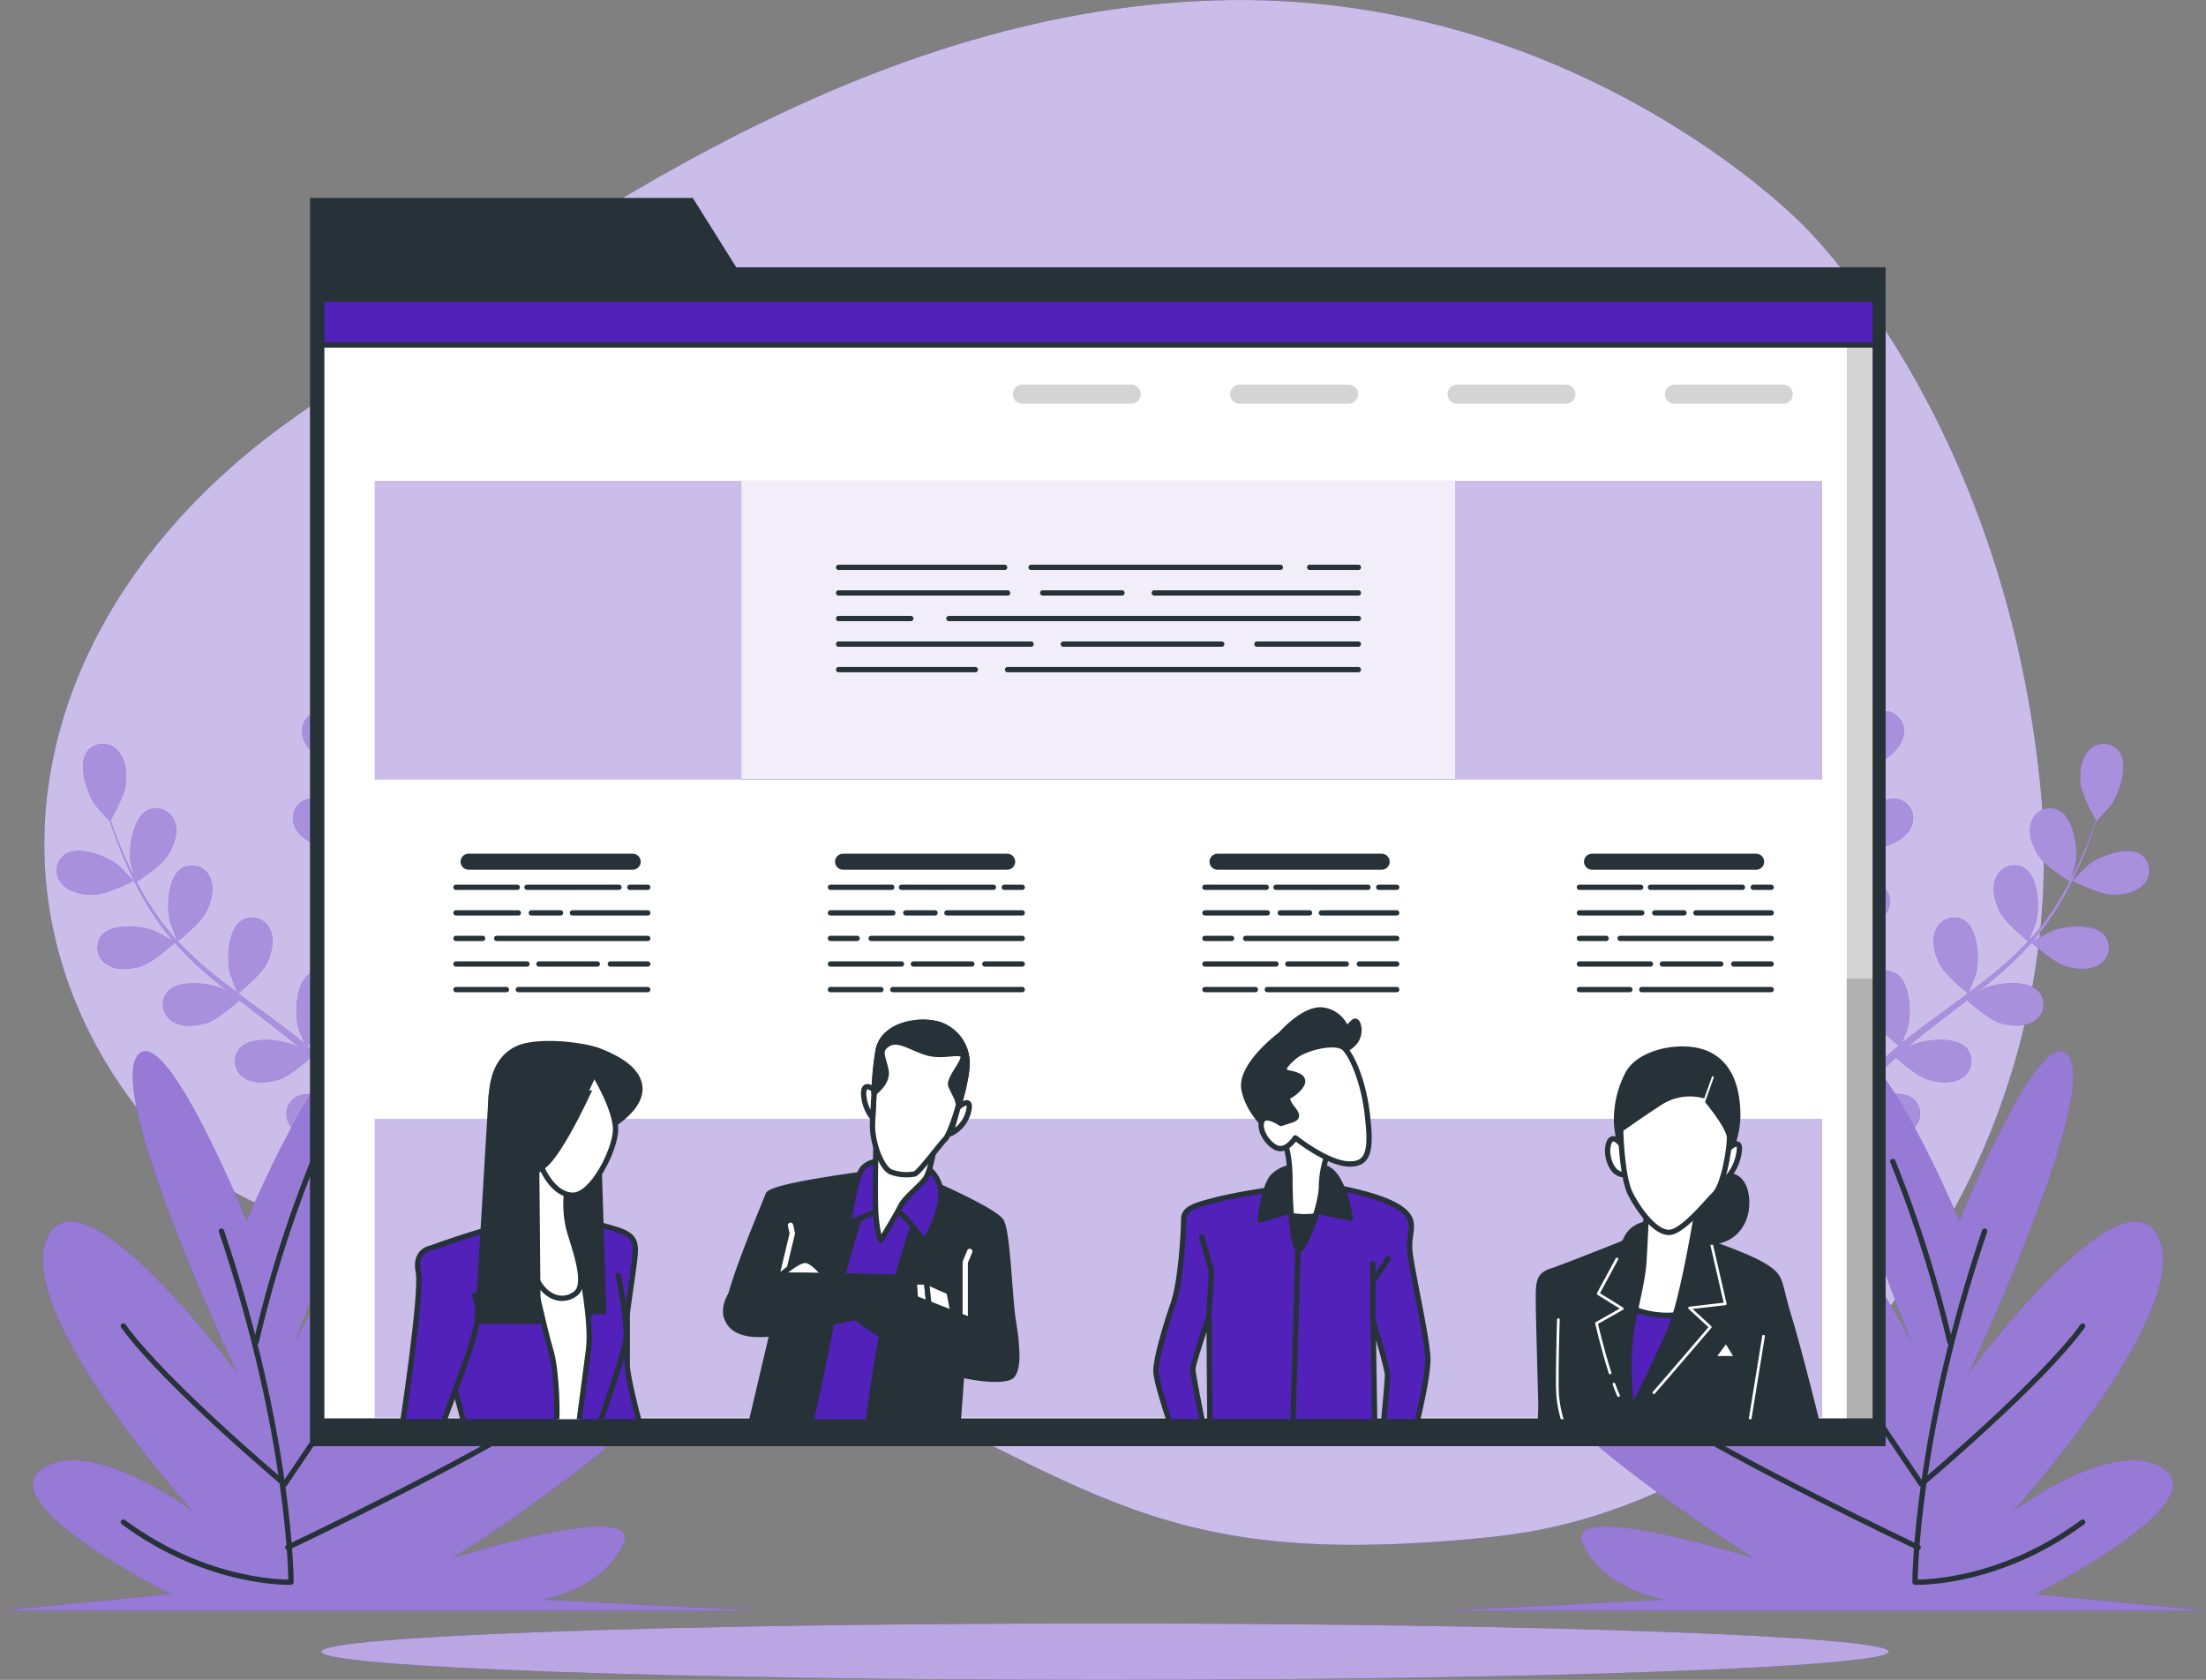
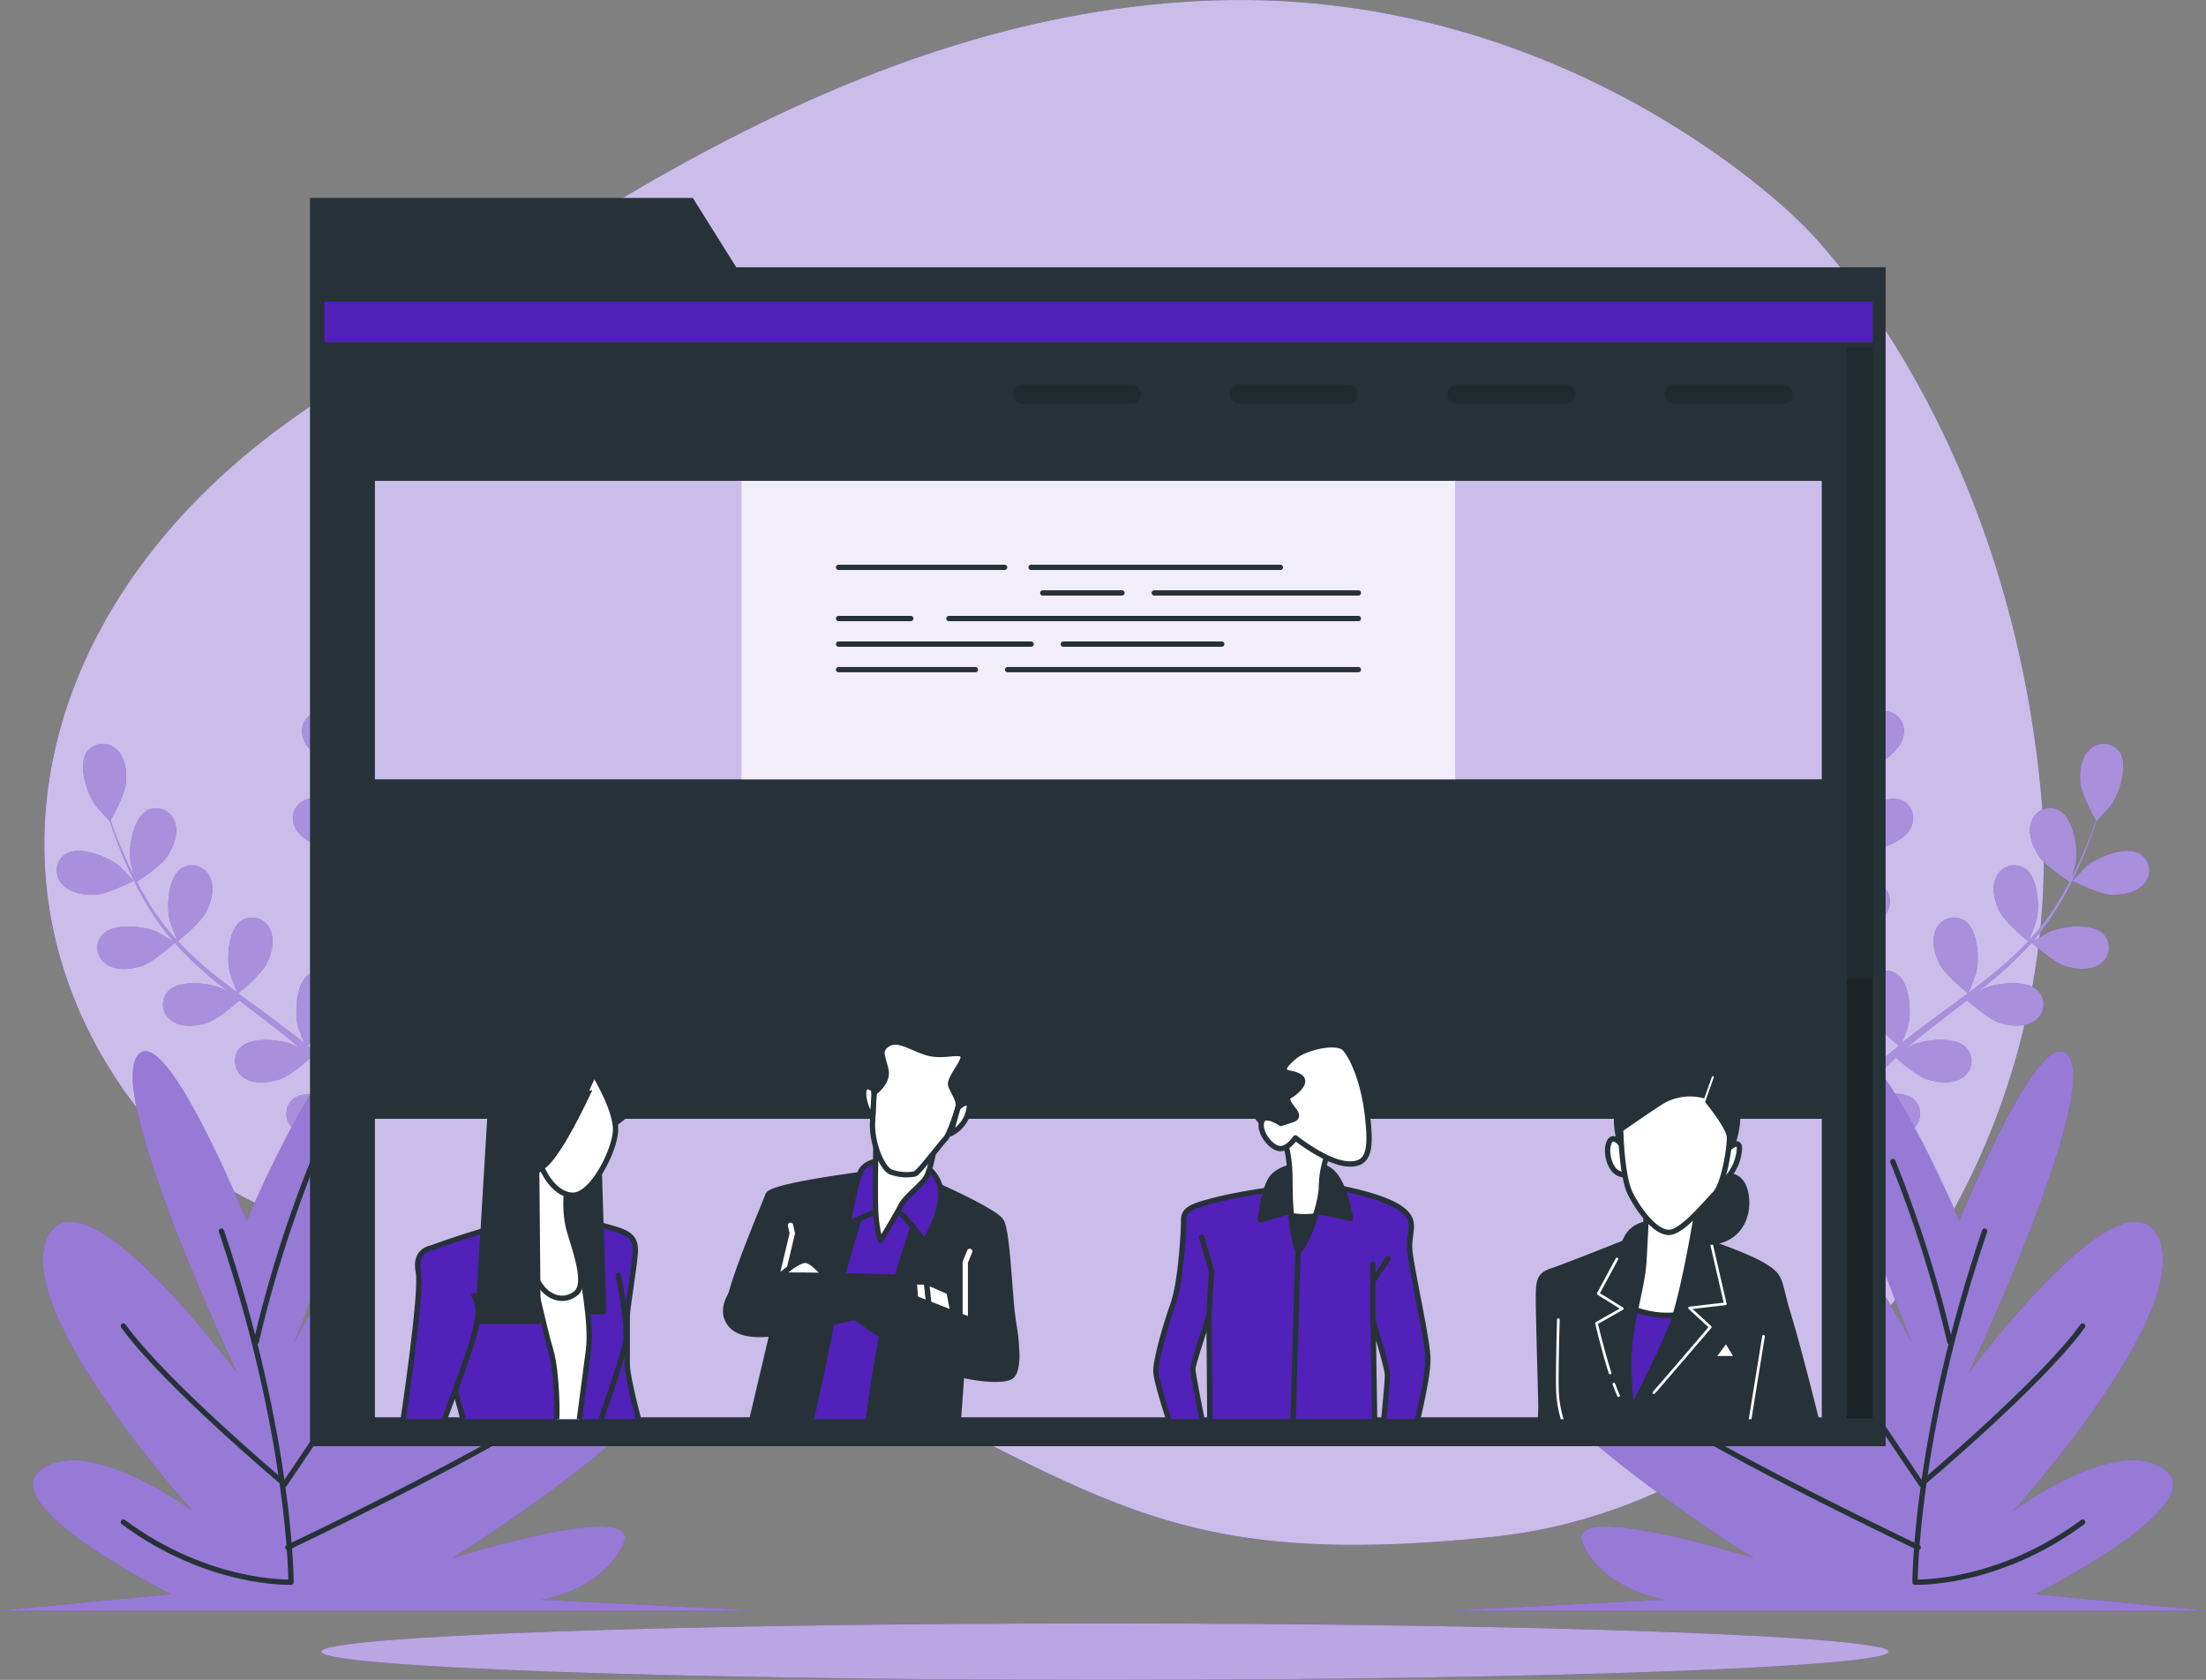
<svg xmlns="http://www.w3.org/2000/svg" id="About_us_page-bro" data-name="About us page-bro" width="414.71" height="315.823" viewBox="0 0 414.71 315.823">
  <rect x="0" y="0" width="414.71" height="315.823" fill="#808080" stroke="none" />
  <defs>
    <clipPath id="clip-path">
      <rect id="Rectangle_112" data-name="Rectangle 112" width="292.05" height="210.92" fill="#fff" stroke="#263238" stroke-linecap="round" stroke-linejoin="round" stroke-width="1" />
    </clipPath>
    <clipPath id="clip-path-2">
      <rect id="Rectangle_114" data-name="Rectangle 114" width="60.39" height="79.24" fill="none" />
    </clipPath>
    <clipPath id="clip-path-4">
      <rect id="Rectangle_116" data-name="Rectangle 116" width="60.39" height="79.63" fill="none" />
    </clipPath>
    <clipPath id="clip-path-5">
      <rect id="Rectangle_117" data-name="Rectangle 117" width="53.47" height="79.24" fill="none" />
    </clipPath>
  </defs>
  <g id="freepik--background-simple--inject-4" transform="translate(8.331)">
    <path id="Path_1448" data-name="Path 1448" d="M387,130.86s-42.69-44.11-110.28-42-125.23,44.83-172.9,78.27S43.35,252.53,71.1,293.08s71.86,23.48,128.06,49.8S266,384.15,328.65,377.75s110.29-71.86,103.17-141.59S387,130.86,387,130.86Z" transform="translate(-56.621 -88.787)" fill="#5121ba" />
    <path id="Path_1449" data-name="Path 1449" d="M387,130.86s-42.69-44.11-110.28-42-125.23,44.83-172.9,78.27S43.35,252.53,71.1,293.08s71.86,23.48,128.06,49.8S266,384.15,328.65,377.75s110.29-71.86,103.17-141.59S387,130.86,387,130.86Z" transform="translate(-56.621 -88.787)" fill="#fff" opacity="0.7" />
  </g>
  <g id="freepik--Shadow--inject-4" transform="translate(60.4 305.213)">
    <path id="Path_1450" data-name="Path 1450" d="M403.36,399.3c0,2.94-66,5.31-147.33,5.31s-147.34-2.37-147.34-5.31,66-5.3,147.34-5.3S403.36,396.37,403.36,399.3Z" transform="translate(-108.69 -394)" fill="#5121ba" />
    <path id="Path_1451" data-name="Path 1451" d="M403.36,399.3c0,2.94-66,5.31-147.33,5.31s-147.34-2.37-147.34-5.31,66-5.3,147.34-5.3S403.36,396.37,403.36,399.3Z" transform="translate(-108.69 -394)" fill="#fff" opacity="0.6" />
  </g>
  <g id="freepik--Plants--inject-4" transform="translate(0 119.656)">
    <path id="Path_1452" data-name="Path 1452" d="M116.67,233.78c.06,0-.69-3.73-.77-4-.86-2.66-4.09-7.3-7.23-7.3a3.72,3.72,0,0,0-3.57,4.22c.23,2.2,2.21,4.08,4,5.16C111.2,233.17,116.67,233.78,116.67,233.78Z" transform="translate(-48.29 -208.443)" fill="#5121ba" />
    <path id="Path_1453" data-name="Path 1453" d="M122.74,208.66c-2.95,1.06-4.41,6.52-4.32,9.32,0,.24.56,4,.62,4h.06c-.24.86-.49,1.78-.74,2.8-.44,1.88-.92,4-1.29,6.36a65.631,65.631,0,0,0-.84,7.64,49.239,49.239,0,0,0,.29,8.6.44.44,0,0,1,0,.1c-.38-.83-1.54-3.12-1.65-3.29-1.54-2.34-5.88-6-8.91-5.13a3.71,3.71,0,0,0-2.32,5c.8,2.07,3.2,3.35,5.21,3.93,2.27.64,7.33-.12,7.73-.18a67.329,67.329,0,0,0,1.86,8.56c.47,1.64,1,3.28,1.52,4.91-.35-.71-.68-1.34-.73-1.42-1.54-2.34-5.88-6-8.91-5.13a3.71,3.71,0,0,0-2.32,5c.8,2.06,3.2,3.35,5.21,3.92s6.37,0,7.51-.14c.21.62.42,1.25.64,1.87,1,3,2.08,6,3,8.94.33,1,.61,2.08.9,3.12-.31-.63-.59-1.16-.64-1.23-1.53-2.35-5.88-6-8.9-5.13a3.71,3.71,0,0,0-2.33,5c.8,2.06,3.21,3.35,5.22,3.92s5.94.07,7.3-.12c.27,1.07.54,2.15.75,3.2.12.72.29,1.4.38,2.14l.3,2.14c.14,1.37.3,2.78.4,4.12.08.94.14,1.83.2,2.72-.31-1-1-3.07-1-3.23a14.41,14.41,0,0,0-4.8-5.46,5.071,5.071,0,0,0-.4-.72,3.72,3.72,0,0,0-5.46-.85c-2.37,2.05-1.78,7.67-.69,10.25.06.15,1,1.73,1.52,2.71l-1.27-1.58c-.88-1.07-1.78-2.11-2.74-3.23q-.74-.78-1.47-1.59c-.48-.54-1.05-1.05-1.58-1.59q-1.89-1.815-4-3.52c.94-.77,4.21-3.53,5.15-5.41s1.61-4.51.63-6.5a3.71,3.71,0,0,0-5.26-1.66c-2.66,1.66-2.93,7.31-2.24,10,0,.17.76,2.07,1.17,3.1-.83-.69-1.65-1.37-2.51-2-2.48-1.91-5-3.77-7.6-5.64l-2.33-1.73c.33-.27,4.29-3.47,5.35-5.58.94-1.87,1.61-4.51.63-6.49a3.71,3.71,0,0,0-5.27-1.67c-2.65,1.67-2.92,7.31-2.23,10,.05.2,1.08,2.92,1.38,3.6-1.71-1.27-3.4-2.55-5-3.88a66,66,0,0,1-6.2-5.78c.15-.12,4.3-3.45,5.38-5.6.94-1.87,1.61-4.51.63-6.5A3.71,3.71,0,0,0,82.48,252c-2.66,1.67-2.92,7.32-2.24,10,.05.18.83,2.26,1.23,3.23l-.15.1a48,48,0,0,1-5.1-6.84c-.83-1.32-1.56-2.64-2.24-3.93.84-.54,4.63-3,5.82-4.88s2.1-4.31,1.34-6.39a3.71,3.71,0,0,0-5-2.23c-2.82,1.36-3.71,7-3.32,9.72,0,.15.4,1.66.7,2.75-.3-.58-.62-1.19-.89-1.76-1-2.13-1.85-4.15-2.55-5.94-.39-1-.73-2-1-2.84.54-.95,2.69-4.84,2.89-7s-.12-4.79-1.75-6.29a3.72,3.72,0,0,0-5.52.34c-1.87,2.51-.08,7.88,1.54,10.16.14.2,2.68,3,2.71,3v-.06c.28.85.58,1.75.94,2.74.67,1.81,1.44,3.85,2.43,6a65.73,65.73,0,0,0,3.52,6.84,48.53,48.53,0,0,0,5,7l.07.07c-.78-.48-3-1.75-3.19-1.83-2.57-1.11-8.2-1.73-10.26.63a3.71,3.71,0,0,0,.83,5.46c1.8,1.28,4.52,1,6.51.4,2.25-.71,6-4.14,6.35-4.41a66.15,66.15,0,0,0,6.28,6.11c1.29,1.11,2.62,2.19,4,3.26-.69-.39-1.31-.74-1.4-.78-2.57-1.11-8.19-1.73-10.25.63a3.7,3.7,0,0,0,.82,5.46c1.81,1.28,4.52,1,6.52.4s5.31-3.5,6.18-4.27l1.56,1.22c2.52,1.93,5,3.84,7.45,5.79.85.69,1.66,1.39,2.48,2.1-.61-.35-1.13-.64-1.22-.68-2.57-1.1-8.19-1.73-10.25.64a3.7,3.7,0,0,0,.82,5.46c1.81,1.28,4.52,1,6.52.39s5-3.22,6-4.12c.81.74,1.63,1.49,2.39,2.25.5.53,1,1,1.5,1.57l1.43,1.63c.88,1.06,1.78,2.15,2.61,3.21.58.74,1.12,1.45,1.67,2.16-.84-.69-2.51-2-2.67-2.11-2.37-1.49-7.83-2.95-10.23-.93a3.71,3.71,0,0,0,0,5.52c1.59,1.54,4.31,1.7,6.38,1.38,2.27-.35,6.39-3,6.9-3.37.9,1.18,1.76,2.34,2.56,3.44,2.77,3.83,4.93,7.13,6.41,9.45l.15.24,1.92-.93-.3-.46c-1.55-2.31-3.8-5.59-6.69-9.4-.9-1.21-1.9-2.47-2.93-3.77a41.249,41.249,0,0,0,3-3.68c2.2.86,6.79.89,7.38.89.1,1.49.18,2.93.23,4.29.2,4.73.18,8.67.14,11.42v.32l2.11-1c0-2.74-.11-6.44-.38-10.82-.1-1.5-.23-3.11-.37-4.76.58-.14,5.35-1.37,7.15-2.81,1.64-1.3,3.36-3.42,3.3-5.63a3.71,3.71,0,0,0-4.08-3.72c-3.12.4-5.72,5.41-6.23,8.17,0,.16-.17,2-.23,3.09-.06-.67-.12-1.32-.19-2-.14-1.37-.32-2.73-.5-4.2-.12-.7-.24-1.42-.35-2.14s-.3-1.46-.45-2.19c-.38-1.71-.84-3.42-1.35-5.13,1.2-.12,5.46-.62,7.28-1.67s3.83-2.87,4.11-5.07a3.71,3.71,0,0,0-3.47-4.29c-3.14-.08-6.48,4.48-7.4,7.13-.06.16-.51,2.13-.73,3.22-.32-1-.62-2.05-1-3.08-1-3-2.13-5.93-3.23-8.9l-1-2.73c.43,0,5.5-.52,7.54-1.7,1.81-1,3.83-2.87,4.11-5.07a3.7,3.7,0,0,0-3.47-4.29c-3.14-.08-6.48,4.49-7.4,7.13-.07.2-.71,3-.84,3.77-.72-2-1.42-4-2-6a68.9,68.9,0,0,1-2-8.24c.2,0,5.5-.5,7.59-1.7,1.81-1.05,3.83-2.88,4.11-5.08a3.71,3.71,0,0,0-3.48-4.29c-3.13-.08-6.47,4.49-7.39,7.13-.06.17-.55,2.34-.76,3.37h-.18a47.809,47.809,0,0,1-.48-8.51,43.4,43.4,0,0,1,.3-4.51c1,0,5.55,0,7.55-.86s4.12-2.44,4.64-4.59a3.71,3.71,0,0,0-3-4.65c-3.11-.42-6.93,3.75-8.13,6.27-.07.14-.58,1.61-.94,2.69.07-.66.14-1.33.23-2,.32-2.35.75-4.48,1.15-6.37.24-1.07.47-2,.7-2.93,1-.5,4.92-2.55,6.27-4.22s2.53-4.06,2-6.21a3.71,3.71,0,0,0-4.88-2.72Z" transform="translate(-48.29 -208.443)" fill="#5121ba" />
    <path id="Path_1454" data-name="Path 1454" d="M66.06,257c2.45-.1,7.35-2.62,7.36-2.62s-2.64-2.72-2.83-2.88c-2.19-1.74-7.45-3.83-10.06-2.09a3.71,3.71,0,0,0-.65,5.48C61.29,256.6,64,257.08,66.06,257Z" transform="translate(-48.29 -208.443)" fill="#5121ba" />
    <g id="Group_1106" data-name="Group 1106" transform="translate(10.668)" opacity="0.5">
      <path id="Path_1455" data-name="Path 1455" d="M116.67,233.78c.06,0-.69-3.73-.77-4-.86-2.66-4.09-7.3-7.23-7.3a3.72,3.72,0,0,0-3.57,4.22c.23,2.2,2.21,4.08,4,5.16C111.2,233.17,116.67,233.78,116.67,233.78Z" transform="translate(-58.958 -208.443)" fill="#fff" />
      <path id="Path_1456" data-name="Path 1456" d="M122.74,208.66c-2.95,1.06-4.41,6.52-4.32,9.32,0,.24.56,4,.62,4h.06c-.24.86-.49,1.78-.74,2.8-.44,1.88-.92,4-1.29,6.36a65.631,65.631,0,0,0-.84,7.64,49.239,49.239,0,0,0,.29,8.6.44.44,0,0,1,0,.1c-.38-.83-1.54-3.12-1.65-3.29-1.54-2.34-5.88-6-8.91-5.13a3.71,3.71,0,0,0-2.32,5c.8,2.07,3.2,3.35,5.21,3.93,2.27.64,7.33-.12,7.73-.18a67.329,67.329,0,0,0,1.86,8.56c.47,1.64,1,3.28,1.52,4.91-.35-.71-.68-1.34-.73-1.42-1.54-2.34-5.88-6-8.91-5.13a3.71,3.71,0,0,0-2.32,5c.8,2.06,3.2,3.35,5.21,3.92s6.37,0,7.51-.14c.21.62.42,1.25.64,1.87,1,3,2.08,6,3,8.94.33,1,.61,2.08.9,3.12-.31-.63-.59-1.16-.64-1.23-1.53-2.35-5.88-6-8.9-5.13a3.71,3.71,0,0,0-2.33,5c.8,2.06,3.21,3.35,5.22,3.92s5.94.07,7.3-.12c.27,1.07.54,2.15.75,3.2.12.72.29,1.4.38,2.14l.3,2.14c.14,1.37.3,2.78.4,4.12.08.94.14,1.83.2,2.72-.31-1-1-3.07-1-3.23a14.41,14.41,0,0,0-4.8-5.46,5.071,5.071,0,0,0-.4-.72,3.72,3.72,0,0,0-5.46-.85c-2.37,2.05-1.78,7.67-.69,10.25.06.15,1,1.73,1.52,2.71l-1.27-1.58c-.88-1.07-1.78-2.11-2.74-3.23q-.74-.78-1.47-1.59c-.48-.54-1.05-1.05-1.58-1.59q-1.89-1.815-4-3.52c.94-.77,4.21-3.53,5.15-5.41s1.61-4.51.63-6.5a3.71,3.71,0,0,0-5.26-1.66c-2.66,1.66-2.93,7.31-2.24,10,0,.17.76,2.07,1.17,3.1-.83-.69-1.65-1.37-2.51-2-2.48-1.91-5-3.77-7.6-5.64l-2.33-1.73c.33-.27,4.29-3.47,5.35-5.58.94-1.87,1.61-4.51.63-6.49a3.71,3.71,0,0,0-5.27-1.67c-2.65,1.67-2.92,7.31-2.23,10,.05.2,1.08,2.92,1.38,3.6-1.71-1.27-3.4-2.55-5-3.88a66,66,0,0,1-6.2-5.78c.15-.12,4.3-3.45,5.38-5.6.94-1.87,1.61-4.51.63-6.5A3.71,3.71,0,0,0,82.48,252c-2.66,1.67-2.92,7.32-2.24,10,.05.18.83,2.26,1.23,3.23l-.15.1a48,48,0,0,1-5.1-6.84c-.83-1.32-1.56-2.64-2.24-3.93.84-.54,4.63-3,5.82-4.88s2.1-4.31,1.34-6.39a3.71,3.71,0,0,0-5-2.23c-2.82,1.36-3.71,7-3.32,9.72,0,.15.4,1.66.7,2.75-.3-.58-.62-1.19-.89-1.76-1-2.13-1.85-4.15-2.55-5.94-.39-1-.73-2-1-2.84.54-.95,2.69-4.84,2.89-7s-.12-4.79-1.75-6.29a3.72,3.72,0,0,0-5.52.34c-1.87,2.51-.08,7.88,1.54,10.16.14.2,2.68,3,2.71,3v-.06c.28.85.58,1.75.94,2.74.67,1.81,1.44,3.85,2.43,6a65.73,65.73,0,0,0,3.52,6.84,48.53,48.53,0,0,0,5,7l.07.07c-.78-.48-3-1.75-3.19-1.83-2.57-1.11-8.2-1.73-10.26.63a3.71,3.71,0,0,0,.83,5.46c1.8,1.28,4.52,1,6.51.4,2.25-.71,6-4.14,6.35-4.41a66.15,66.15,0,0,0,6.28,6.11c1.29,1.11,2.62,2.19,4,3.26-.69-.39-1.31-.74-1.4-.78-2.57-1.11-8.19-1.73-10.25.63a3.7,3.7,0,0,0,.82,5.46c1.81,1.28,4.52,1,6.52.4s5.31-3.5,6.18-4.27l1.56,1.22c2.52,1.93,5,3.84,7.45,5.79.85.69,1.66,1.39,2.48,2.1-.61-.35-1.13-.64-1.22-.68-2.57-1.1-8.19-1.73-10.25.64a3.7,3.7,0,0,0,.82,5.46c1.81,1.28,4.52,1,6.52.39s5-3.22,6-4.12c.81.74,1.63,1.49,2.39,2.25.5.53,1,1,1.5,1.57l1.43,1.63c.88,1.06,1.78,2.15,2.61,3.21.58.74,1.12,1.45,1.67,2.16-.84-.69-2.51-2-2.67-2.11-2.37-1.49-7.83-2.95-10.23-.93a3.71,3.71,0,0,0,0,5.52c1.59,1.54,4.31,1.7,6.38,1.38,2.27-.35,6.39-3,6.9-3.37.9,1.18,1.76,2.34,2.56,3.44,2.77,3.83,4.93,7.13,6.41,9.45l.15.24,1.92-.93-.3-.46c-1.55-2.31-3.8-5.59-6.69-9.4-.9-1.21-1.9-2.47-2.93-3.77a41.249,41.249,0,0,0,3-3.68c2.2.86,6.79.89,7.38.89.1,1.49.18,2.93.23,4.29.2,4.73.18,8.67.14,11.42v.32l2.11-1c0-2.74-.11-6.44-.38-10.82-.1-1.5-.23-3.11-.37-4.76.58-.14,5.35-1.37,7.15-2.81,1.64-1.3,3.36-3.42,3.3-5.63a3.71,3.71,0,0,0-4.08-3.72c-3.12.4-5.72,5.41-6.23,8.17,0,.16-.17,2-.23,3.09-.06-.67-.12-1.32-.19-2-.14-1.37-.32-2.73-.5-4.2-.12-.7-.24-1.42-.35-2.14s-.3-1.46-.45-2.19c-.38-1.71-.84-3.42-1.35-5.13,1.2-.12,5.46-.62,7.28-1.67s3.83-2.87,4.11-5.07a3.71,3.71,0,0,0-3.47-4.29c-3.14-.08-6.48,4.48-7.4,7.13-.06.16-.51,2.13-.73,3.22-.32-1-.62-2.05-1-3.08-1-3-2.13-5.93-3.23-8.9l-1-2.73c.43,0,5.5-.52,7.54-1.7,1.81-1,3.83-2.87,4.11-5.07a3.7,3.7,0,0,0-3.47-4.29c-3.14-.08-6.48,4.49-7.4,7.13-.07.2-.71,3-.84,3.77-.72-2-1.42-4-2-6a68.9,68.9,0,0,1-2-8.24c.2,0,5.5-.5,7.59-1.7,1.81-1.05,3.83-2.88,4.11-5.08a3.71,3.71,0,0,0-3.48-4.29c-3.13-.08-6.47,4.49-7.39,7.13-.06.17-.55,2.34-.76,3.37h-.18a47.809,47.809,0,0,1-.48-8.51,43.4,43.4,0,0,1,.3-4.51c1,0,5.55,0,7.55-.86s4.12-2.44,4.64-4.59a3.71,3.71,0,0,0-3-4.65c-3.11-.42-6.93,3.75-8.13,6.27-.07.14-.58,1.61-.94,2.69.07-.66.14-1.33.23-2,.32-2.35.75-4.48,1.15-6.37.24-1.07.47-2,.7-2.93,1-.5,4.92-2.55,6.27-4.22s2.53-4.06,2-6.21a3.71,3.71,0,0,0-4.88-2.72Z" transform="translate(-58.958 -208.443)" fill="#fff" />
      <path id="Path_1457" data-name="Path 1457" d="M66.06,257c2.45-.1,7.35-2.62,7.36-2.62s-2.64-2.72-2.83-2.88c-2.19-1.74-7.45-3.83-10.06-2.09a3.71,3.71,0,0,0-.65,5.48C61.29,256.6,64,257.08,66.06,257Z" transform="translate(-58.958 -208.443)" fill="#fff" />
    </g>
    <path id="Path_1458" data-name="Path 1458" d="M94.67,318.35s14.87-35.84,23.19-34.28-14.27,57.14-14.27,57.14,26.16-49.35,44-49.35-6.54,54.54-29.13,72.72c0,0,35.67-38.44,56.49-30.12s-41.63,47.27-41.63,47.27,36.27-11.43,32.11-2.6S150,389.52,150,389.52l41,2.08H48.29l32.11-3.12S47.1,371.86,56,365.1s28.54,7.79,28.54,7.79-33.89-37.4-27.35-51.42,35.68,25.45,35.68,25.45-23.79-50.38-19-59.22S94.67,318.35,94.67,318.35Z" transform="translate(-48.29 -208.443)" fill="#5121ba" />
    <path id="Path_1459" data-name="Path 1459" d="M94.67,318.35s14.87-35.84,23.19-34.28-14.27,57.14-14.27,57.14,26.16-49.35,44-49.35-6.54,54.54-29.13,72.72c0,0,35.67-38.44,56.49-30.12s-41.63,47.27-41.63,47.27,36.27-11.43,32.11-2.6S150,389.52,150,389.52l41,2.08H48.29l32.11-3.12S47.1,371.86,56,365.1s28.54,7.79,28.54,7.79-33.89-37.4-27.35-51.42,35.68,25.45,35.68,25.45-23.79-50.38-19-59.22S94.67,318.35,94.67,318.35Z" transform="translate(-48.29 -208.443)" fill="#fff" opacity="0.4" />
    <path id="Path_1460" data-name="Path 1460" d="M89.92,320.24c13.08,38.65,13.08,66,13.08,66s-15.46.6-31.52-11.29" transform="translate(-48.29 -208.443)" fill="none" stroke="#263238" stroke-linecap="round" stroke-linejoin="round" stroke-width="1" />
    <path id="Path_1461" data-name="Path 1461" d="M96.46,341.05a231.27,231.27,0,0,1,10.7-33.89" transform="translate(-48.29 -208.443)" fill="none" stroke="#263238" stroke-linecap="round" stroke-linejoin="round" stroke-width="1" />
    <path id="Path_1462" data-name="Path 1462" d="M135.11,318.46l-33.3,49.35s-22.6-19-30.33-29.73" transform="translate(-48.29 -208.443)" fill="none" stroke="#263238" stroke-linecap="round" stroke-linejoin="round" stroke-width="1" />
    <path id="Path_1463" data-name="Path 1463" d="M102.4,379.7s35.08-16.65,49.36-26.16" transform="translate(-48.29 -208.443)" fill="none" stroke="#263238" stroke-linecap="round" stroke-linejoin="round" stroke-width="1" />
    <path id="Path_1464" data-name="Path 1464" d="M394.62,233.78c-.06,0,.7-3.73.77-4,.86-2.66,4.1-7.3,7.23-7.3a3.72,3.72,0,0,1,3.57,4.22c-.23,2.2-2.21,4.08-4,5.16C400.09,233.17,394.62,233.78,394.62,233.78Z" transform="translate(-48.29 -208.443)" fill="#5121ba" />
    <path id="Path_1465" data-name="Path 1465" d="M388.55,208.66c2.95,1.06,4.42,6.52,4.32,9.32,0,.24-.56,4-.61,4h-.06c.23.86.48,1.78.73,2.8.44,1.88.92,4,1.29,6.36a65.631,65.631,0,0,1,.84,7.64,48.278,48.278,0,0,1-.29,8.6.44.44,0,0,0,0,.1c.39-.83,1.55-3.12,1.65-3.29,1.54-2.34,5.88-6,8.91-5.13a3.7,3.7,0,0,1,2.32,5c-.8,2.07-3.2,3.35-5.21,3.93-2.27.64-7.33-.12-7.73-.18a65.632,65.632,0,0,1-1.86,8.56q-.7,2.46-1.52,4.91c.35-.71.68-1.34.73-1.42,1.54-2.34,5.89-6,8.91-5.13a3.7,3.7,0,0,1,2.32,5c-.8,2.06-3.2,3.35-5.21,3.92s-6.37,0-7.51-.14l-.63,1.87c-1,3-2.09,6-3,8.94-.33,1-.62,2.08-.91,3.12.32-.63.59-1.16.64-1.23,1.54-2.35,5.88-6,8.9-5.13a3.71,3.71,0,0,1,2.33,5c-.8,2.06-3.21,3.35-5.22,3.92s-5.94.07-7.3-.12c-.27,1.07-.53,2.15-.74,3.2-.13.72-.3,1.4-.39,2.14l-.3,2.14c-.14,1.37-.3,2.78-.4,4.12-.08.94-.14,1.83-.2,2.72.32-1,1-3.07,1.05-3.23a14.5,14.5,0,0,1,4.8-5.46,4.3,4.3,0,0,1,.41-.72,3.7,3.7,0,0,1,5.45-.85c2.38,2.05,1.78,7.67.69,10.25-.06.15-.95,1.73-1.52,2.71.43-.53.83-1,1.28-1.58.87-1.07,1.77-2.11,2.73-3.23l1.47-1.59c.48-.54,1.06-1.05,1.59-1.59,1.25-1.21,2.58-2.38,3.95-3.52-.93-.77-4.21-3.53-5.15-5.41s-1.61-4.51-.63-6.5a3.71,3.71,0,0,1,5.27-1.66c2.65,1.66,2.92,7.31,2.23,10,0,.17-.76,2.07-1.17,3.1.83-.69,1.65-1.37,2.51-2,2.48-1.91,5.05-3.77,7.6-5.64l2.33-1.73c-.33-.27-4.29-3.47-5.35-5.58-.93-1.87-1.61-4.51-.63-6.49a3.71,3.71,0,0,1,5.27-1.67c2.66,1.67,2.92,7.31,2.23,10-.05.2-1.08,2.92-1.37,3.6,1.7-1.27,3.39-2.55,5-3.88a65.991,65.991,0,0,0,6.2-5.78c-.15-.12-4.3-3.45-5.38-5.6-.94-1.87-1.61-4.51-.63-6.5a3.71,3.71,0,0,1,5.26-1.67c2.66,1.67,2.93,7.32,2.24,10-.05.18-.83,2.26-1.22,3.23a.779.779,0,0,0,.15.1,47.874,47.874,0,0,0,5.09-6.84c.84-1.32,1.56-2.64,2.24-3.93-.84-.54-4.63-3-5.82-4.88s-2.09-4.31-1.34-6.39a3.71,3.71,0,0,1,5.05-2.23c2.83,1.36,3.71,7,3.32,9.72,0,.15-.4,1.66-.69,2.75.29-.58.61-1.19.88-1.76,1-2.13,1.85-4.15,2.55-5.94.4-1,.73-2,1-2.84-.55-.95-2.69-4.84-2.9-7s.13-4.79,1.76-6.29a3.71,3.71,0,0,1,5.51.34c1.88,2.51.09,7.88-1.53,10.16-.14.2-2.69,3-2.72,3v-.06c-.28.85-.58,1.75-.94,2.74-.66,1.81-1.43,3.85-2.42,6a67.916,67.916,0,0,1-3.53,6.84,48.529,48.529,0,0,1-5,7l-.07.07c.78-.48,3-1.75,3.19-1.83,2.58-1.11,8.2-1.73,10.26.63a3.71,3.71,0,0,1-.82,5.46c-1.81,1.28-4.52,1-6.52.4-2.25-.71-6-4.14-6.34-4.41a66.157,66.157,0,0,1-6.28,6.11c-1.29,1.11-2.63,2.19-4,3.26.69-.39,1.31-.74,1.4-.78,2.57-1.11,8.19-1.73,10.25.63a3.7,3.7,0,0,1-.82,5.46c-1.8,1.28-4.52,1-6.51.4s-5.32-3.5-6.18-4.27c-.53.41-1,.82-1.57,1.22-2.51,1.93-5,3.84-7.45,5.79-.85.69-1.66,1.39-2.48,2.1l1.22-.68c2.57-1.1,8.19-1.73,10.25.64a3.7,3.7,0,0,1-.82,5.46c-1.81,1.28-4.52,1-6.51.39s-5-3.22-6-4.12c-.81.74-1.63,1.49-2.38,2.25-.51.53-1,1-1.5,1.57l-1.44,1.63c-.87,1.06-1.78,2.15-2.61,3.21-.58.74-1.12,1.45-1.66,2.16.83-.69,2.51-2,2.66-2.11,2.37-1.49,7.84-2.95,10.23-.93a3.71,3.71,0,0,1,0,5.52c-1.6,1.54-4.32,1.7-6.38,1.38-2.28-.35-6.4-3-6.91-3.37-.9,1.18-1.76,2.34-2.56,3.44-2.77,3.83-4.93,7.13-6.41,9.45,0,.09-.1.16-.15.24l-1.92-.93.3-.46c1.55-2.31,3.81-5.59,6.69-9.4.91-1.21,1.9-2.47,2.93-3.77a40.006,40.006,0,0,1-3-3.68c-2.21.86-6.79.89-7.39.89-.09,1.49-.17,2.93-.23,4.29-.2,4.73-.18,8.67-.13,11.42v.32l-2.11-1c0-2.74.11-6.44.39-10.82.09-1.5.22-3.11.37-4.76-.59-.14-5.36-1.37-7.16-2.81-1.63-1.3-3.35-3.42-3.29-5.63a3.7,3.7,0,0,1,4.08-3.72c3.11.4,5.72,5.41,6.23,8.17,0,.16.16,2,.22,3.09.07-.67.12-1.32.2-2,.13-1.37.31-2.73.5-4.2.11-.7.23-1.42.34-2.14s.3-1.46.45-2.19c.38-1.71.84-3.42,1.35-5.13-1.2-.12-5.45-.62-7.28-1.67s-3.83-2.87-4.1-5.07a3.7,3.7,0,0,1,3.47-4.29c3.13-.08,6.47,4.48,7.39,7.13.06.16.51,2.13.73,3.22.32-1,.62-2.05,1-3.08,1-3,2.13-5.93,3.23-8.9.34-.91.66-1.82,1-2.73-.43,0-5.5-.52-7.54-1.7-1.81-1-3.83-2.87-4.11-5.07a3.71,3.71,0,0,1,3.47-4.29c3.14-.08,6.48,4.49,7.4,7.13.07.2.71,3,.84,3.77.72-2,1.43-4,2-6a65.262,65.262,0,0,0,2-8.24c-.2,0-5.49-.5-7.58-1.7-1.82-1.05-3.84-2.88-4.11-5.08a3.7,3.7,0,0,1,3.47-4.29c3.13-.08,6.47,4.49,7.39,7.13.06.17.56,2.34.77,3.37h.17a47.814,47.814,0,0,0,.48-8.51,43.4,43.4,0,0,0-.3-4.51c-1,0-5.54,0-7.54-.86s-4.13-2.44-4.65-4.59a3.71,3.71,0,0,1,3-4.65c3.11-.42,6.93,3.75,8.14,6.27.06.14.58,1.61.93,2.69-.07-.66-.14-1.33-.23-2-.31-2.35-.75-4.48-1.15-6.37-.24-1.07-.47-2-.7-2.93-1-.5-4.92-2.55-6.26-4.22s-2.54-4.06-2-6.21a3.71,3.71,0,0,1,4.79-2.7Z" transform="translate(-48.29 -208.443)" fill="#5121ba" />
    <path id="Path_1466" data-name="Path 1466" d="M445.23,257c-2.45-.1-7.35-2.62-7.35-2.62s2.63-2.72,2.82-2.88c2.19-1.74,7.45-3.83,10.06-2.09a3.7,3.7,0,0,1,.65,5.48C450,256.6,447.32,257.08,445.23,257Z" transform="translate(-48.29 -208.443)" fill="#5121ba" />
    <g id="Group_1107" data-name="Group 1107" transform="translate(322.768 0.028)" opacity="0.5">
      <path id="Path_1467" data-name="Path 1467" d="M394.62,233.78c-.06,0,.7-3.73.77-4,.86-2.66,4.1-7.3,7.23-7.3a3.72,3.72,0,0,1,3.57,4.22c-.23,2.2-2.21,4.08-4,5.16C400.09,233.17,394.62,233.78,394.62,233.78Z" transform="translate(-371.058 -208.47)" fill="#fff" />
      <path id="Path_1468" data-name="Path 1468" d="M388.55,208.66c2.95,1.06,4.42,6.52,4.32,9.32,0,.24-.56,4-.61,4h-.06c.23.86.48,1.78.73,2.8.44,1.88.92,4,1.29,6.36a65.631,65.631,0,0,1,.84,7.64,48.278,48.278,0,0,1-.29,8.6.44.44,0,0,0,0,.1c.39-.83,1.55-3.12,1.65-3.29,1.54-2.34,5.88-6,8.91-5.13a3.7,3.7,0,0,1,2.32,5c-.8,2.07-3.2,3.35-5.21,3.93-2.27.64-7.33-.12-7.73-.18a65.632,65.632,0,0,1-1.86,8.56q-.7,2.46-1.52,4.91c.35-.71.68-1.34.73-1.42,1.54-2.34,5.89-6,8.91-5.13a3.7,3.7,0,0,1,2.32,5c-.8,2.06-3.2,3.35-5.21,3.92s-6.37,0-7.51-.14l-.63,1.87c-1,3-2.09,6-3,8.94-.33,1-.62,2.08-.91,3.12.32-.63.59-1.16.64-1.23,1.54-2.35,5.88-6,8.9-5.13a3.71,3.71,0,0,1,2.33,5c-.8,2.06-3.21,3.35-5.22,3.92s-5.94.07-7.3-.12c-.27,1.07-.53,2.15-.74,3.2-.13.72-.3,1.4-.39,2.14l-.3,2.14c-.14,1.37-.3,2.78-.4,4.12-.08.94-.14,1.83-.2,2.72.32-1,1-3.07,1.05-3.23a14.5,14.5,0,0,1,4.8-5.46,4.3,4.3,0,0,1,.41-.72,3.7,3.7,0,0,1,5.45-.85c2.38,2.05,1.78,7.67.69,10.25-.06.15-.95,1.73-1.52,2.71.43-.53.83-1,1.28-1.58.87-1.07,1.77-2.11,2.73-3.23l1.47-1.59c.48-.54,1.06-1.05,1.59-1.59,1.25-1.21,2.58-2.38,3.95-3.52-.93-.77-4.21-3.53-5.15-5.41s-1.61-4.51-.63-6.5a3.71,3.71,0,0,1,5.27-1.66c2.65,1.66,2.92,7.31,2.23,10,0,.17-.76,2.07-1.17,3.1.83-.69,1.65-1.37,2.51-2,2.48-1.91,5.05-3.77,7.6-5.64l2.33-1.73c-.33-.27-4.29-3.47-5.35-5.58-.93-1.87-1.61-4.51-.63-6.49a3.71,3.71,0,0,1,5.27-1.67c2.66,1.67,2.92,7.31,2.23,10-.05.2-1.08,2.92-1.37,3.6,1.7-1.27,3.39-2.55,5-3.88a65.991,65.991,0,0,0,6.2-5.78c-.15-.12-4.3-3.45-5.38-5.6-.94-1.87-1.61-4.51-.63-6.5a3.71,3.71,0,0,1,5.26-1.67c2.66,1.67,2.93,7.32,2.24,10-.05.18-.83,2.26-1.22,3.23a.779.779,0,0,0,.15.1,47.874,47.874,0,0,0,5.09-6.84c.84-1.32,1.56-2.64,2.24-3.93-.84-.54-4.63-3-5.82-4.88s-2.09-4.31-1.34-6.39a3.71,3.71,0,0,1,5.05-2.23c2.83,1.36,3.71,7,3.32,9.72,0,.15-.4,1.66-.69,2.75.29-.58.61-1.19.88-1.76,1-2.13,1.85-4.15,2.55-5.94.4-1,.73-2,1-2.84-.55-.95-2.69-4.84-2.9-7s.13-4.79,1.76-6.29a3.71,3.71,0,0,1,5.51.34c1.88,2.51.09,7.88-1.53,10.16-.14.2-2.69,3-2.72,3v-.06c-.28.85-.58,1.75-.94,2.74-.66,1.81-1.43,3.85-2.42,6a67.916,67.916,0,0,1-3.53,6.84,48.529,48.529,0,0,1-5,7l-.07.07c.78-.48,3-1.75,3.19-1.83,2.58-1.11,8.2-1.73,10.26.63a3.71,3.71,0,0,1-.82,5.46c-1.81,1.28-4.52,1-6.52.4-2.25-.71-6-4.14-6.34-4.41a66.157,66.157,0,0,1-6.28,6.11c-1.29,1.11-2.63,2.19-4,3.26.69-.39,1.31-.74,1.4-.78,2.57-1.11,8.19-1.73,10.25.63a3.7,3.7,0,0,1-.82,5.46c-1.8,1.28-4.52,1-6.51.4s-5.32-3.5-6.18-4.27c-.53.41-1,.82-1.57,1.22-2.51,1.93-5,3.84-7.45,5.79-.85.69-1.66,1.39-2.48,2.1l1.22-.68c2.57-1.1,8.19-1.73,10.25.64a3.7,3.7,0,0,1-.82,5.46c-1.81,1.28-4.52,1-6.51.39s-5-3.22-6-4.12c-.81.74-1.63,1.49-2.38,2.25-.51.53-1,1-1.5,1.57l-1.44,1.63c-.87,1.06-1.78,2.15-2.61,3.21-.58.74-1.12,1.45-1.66,2.16.83-.69,2.51-2,2.66-2.11,2.37-1.49,7.84-2.95,10.23-.93a3.71,3.71,0,0,1,0,5.52c-1.6,1.54-4.32,1.7-6.38,1.38-2.28-.35-6.4-3-6.91-3.37-.9,1.18-1.76,2.34-2.56,3.44-2.77,3.83-4.93,7.13-6.41,9.45,0,.09-.1.16-.15.24l-1.92-.93.3-.46c1.55-2.31,3.81-5.59,6.69-9.4.91-1.21,1.9-2.47,2.93-3.77a40.006,40.006,0,0,1-3-3.68c-2.21.86-6.79.89-7.39.89-.09,1.49-.17,2.93-.23,4.29-.2,4.73-.18,8.67-.13,11.42v.32l-2.11-1c0-2.74.11-6.44.39-10.82.09-1.5.22-3.11.37-4.76-.59-.14-5.36-1.37-7.16-2.81-1.63-1.3-3.35-3.42-3.29-5.63a3.7,3.7,0,0,1,4.08-3.72c3.11.4,5.72,5.41,6.23,8.17,0,.16.16,2,.22,3.09.07-.67.12-1.32.2-2,.13-1.37.31-2.73.5-4.2.11-.7.23-1.42.34-2.14s.3-1.46.45-2.19c.38-1.71.84-3.42,1.35-5.13-1.2-.12-5.45-.62-7.28-1.67s-3.83-2.87-4.1-5.07a3.7,3.7,0,0,1,3.47-4.29c3.13-.08,6.47,4.48,7.39,7.13.06.16.51,2.13.73,3.22.32-1,.62-2.05,1-3.08,1-3,2.13-5.93,3.23-8.9.34-.91.66-1.82,1-2.73-.43,0-5.5-.52-7.54-1.7-1.81-1-3.83-2.87-4.11-5.07a3.71,3.71,0,0,1,3.47-4.29c3.14-.08,6.48,4.49,7.4,7.13.07.2.71,3,.84,3.77.72-2,1.43-4,2-6a65.262,65.262,0,0,0,2-8.24c-.2,0-5.49-.5-7.58-1.7-1.82-1.05-3.84-2.88-4.11-5.08a3.7,3.7,0,0,1,3.47-4.29c3.13-.08,6.47,4.49,7.39,7.13.06.17.56,2.34.77,3.37h.17a47.814,47.814,0,0,0,.48-8.51,43.4,43.4,0,0,0-.3-4.51c-1,0-5.54,0-7.54-.86s-4.13-2.44-4.65-4.59a3.71,3.71,0,0,1,3-4.65c3.11-.42,6.93,3.75,8.14,6.27.06.14.58,1.61.93,2.69-.07-.66-.14-1.33-.23-2-.31-2.35-.75-4.48-1.15-6.37-.24-1.07-.47-2-.7-2.93-1-.5-4.92-2.55-6.26-4.22s-2.54-4.06-2-6.21a3.71,3.71,0,0,1,4.79-2.7Z" transform="translate(-371.058 -208.47)" fill="#fff" />
      <path id="Path_1469" data-name="Path 1469" d="M445.23,257c-2.45-.1-7.35-2.62-7.35-2.62s2.63-2.72,2.82-2.88c2.19-1.74,7.45-3.83,10.06-2.09a3.7,3.7,0,0,1,.65,5.48C450,256.6,447.32,257.08,445.23,257Z" transform="translate(-371.058 -208.47)" fill="#fff" />
    </g>
    <path id="Path_1470" data-name="Path 1470" d="M416.62,318.35s-14.87-35.84-23.19-34.28,14.27,57.14,14.27,57.14-26.16-49.35-44-49.35,6.54,54.54,29.14,72.72c0,0-35.68-38.44-56.49-30.12S378,381.73,378,381.73s-36.27-11.43-32.11-2.6,15.46,10.39,15.46,10.39l-41,2.08H463l-32.11-3.12s33.3-16.62,24.38-23.38-28.54,7.79-28.54,7.79,33.89-37.4,27.35-51.42-35.68,25.45-35.68,25.45,23.79-50.38,19-59.22S416.62,318.35,416.62,318.35Z" transform="translate(-48.29 -208.443)" fill="#5121ba" />
    <path id="Path_1471" data-name="Path 1471" d="M416.62,318.35s-14.87-35.84-23.19-34.28,14.27,57.14,14.27,57.14-26.16-49.35-44-49.35,6.54,54.54,29.14,72.72c0,0-35.68-38.44-56.49-30.12S378,381.73,378,381.73s-36.27-11.43-32.11-2.6,15.46,10.39,15.46,10.39l-41,2.08H463l-32.11-3.12s33.3-16.62,24.38-23.38-28.54,7.79-28.54,7.79,33.89-37.4,27.35-51.42-35.68,25.45-35.68,25.45,23.79-50.38,19-59.22S416.62,318.35,416.62,318.35Z" transform="translate(-48.29 -208.443)" fill="#fff" opacity="0.4" />
    <path id="Path_1472" data-name="Path 1472" d="M421.38,320.24c-13.08,38.65-13.08,66-13.08,66s15.46.6,31.51-11.29" transform="translate(-48.29 -208.443)" fill="none" stroke="#263238" stroke-linecap="round" stroke-linejoin="round" stroke-width="1" />
    <path id="Path_1473" data-name="Path 1473" d="M414.84,341.05a232.212,232.212,0,0,0-10.71-33.89" transform="translate(-48.29 -208.443)" fill="none" stroke="#263238" stroke-linecap="round" stroke-linejoin="round" stroke-width="1" />
    <path id="Path_1474" data-name="Path 1474" d="M376.19,318.46l33.29,49.35s22.6-19,30.33-29.73" transform="translate(-48.29 -208.443)" fill="none" stroke="#263238" stroke-linecap="round" stroke-linejoin="round" stroke-width="1" />
    <path id="Path_1475" data-name="Path 1475" d="M408.89,379.7s-35.08-16.65-49.35-26.16" transform="translate(-48.29 -208.443)" fill="none" stroke="#263238" stroke-linecap="round" stroke-linejoin="round" stroke-width="1" />
  </g>
  <g id="freepik--Page--inject-4" transform="translate(58.28 37.213)">
    <path id="Path_1476" data-name="Path 1476" d="M186.7,139.04,178.53,126H106.57V360.67h296.2V139.04Z" transform="translate(-106.57 -126)" fill="#263238" />
-     <rect id="Rectangle_108" data-name="Rectangle 108" width="292.05" height="210.92" transform="translate(2.2 19.02)" fill="#fff" />
    <g id="Group_1108" data-name="Group 1108" transform="translate(2.2 19.02)" clip-path="url(#clip-path)">
      <rect id="Rectangle_109" data-name="Rectangle 109" width="6.78" height="214.33" transform="translate(286.7 -1.81)" opacity="0.17" />
      <rect id="Rectangle_110" data-name="Rectangle 110" width="6.78" height="83" transform="translate(286.7 127.78)" opacity="0.17" />
      <rect id="Rectangle_111" data-name="Rectangle 111" width="293.59" height="11.47" transform="translate(-1.16 -2.85)" fill="#5121ba" stroke="#263238" stroke-width="1" />
    </g>
    <rect id="Rectangle_113" data-name="Rectangle 113" width="292.05" height="210.92" transform="translate(2.2 19.02)" fill="none" stroke="#263238" stroke-linecap="round" stroke-linejoin="round" stroke-width="1" />
    <g id="Group_1109" data-name="Group 1109" transform="translate(132.13 35.09)" opacity="0.17">
      <path id="Path_1477" data-name="Path 1477" d="M260.93,164.7H240.5a1.8,1.8,0,0,1-1.8-1.8h0a1.8,1.8,0,0,1,1.8-1.81h20.43a1.8,1.8,0,0,1,1.8,1.81h0a1.8,1.8,0,0,1-1.8,1.8Z" transform="translate(-238.7 -161.09)" />
      <path id="Path_1478" data-name="Path 1478" d="M301.79,164.7H281.36a1.81,1.81,0,0,1-1.8-1.8h0a1.81,1.81,0,0,1,1.8-1.81h20.43a1.81,1.81,0,0,1,1.81,1.81h0a1.81,1.81,0,0,1-1.81,1.8Z" transform="translate(-238.7 -161.09)" />
      <path id="Path_1479" data-name="Path 1479" d="M342.66,164.7H322.23a1.81,1.81,0,0,1-1.81-1.8h0a1.81,1.81,0,0,1,1.81-1.81h20.43a1.81,1.81,0,0,1,1.8,1.81h0a1.81,1.81,0,0,1-1.8,1.8Z" transform="translate(-238.7 -161.09)" />
      <path id="Path_1480" data-name="Path 1480" d="M383.52,164.7H363.09a1.8,1.8,0,0,1-1.8-1.8h0a1.8,1.8,0,0,1,1.8-1.81h20.43a1.81,1.81,0,0,1,1.8,1.81h0a1.81,1.81,0,0,1-1.8,1.8Z" transform="translate(-238.7 -161.09)" />
    </g>
    <line id="Line_75" data-name="Line 75" x2="30.87" transform="translate(29.8 124.79)" fill="none" stroke="#263238" stroke-linecap="round" stroke-linejoin="round" stroke-width="3" />
    <line id="Line_76" data-name="Line 76" x2="3.37" transform="translate(60.12 129.6)" fill="none" stroke="#263238" stroke-linecap="round" stroke-linejoin="round" stroke-width="1" />
    <line id="Line_77" data-name="Line 77" x2="17.29" transform="translate(40.79 129.6)" fill="none" stroke="#263238" stroke-linecap="round" stroke-linejoin="round" stroke-width="1" />
    <line id="Line_78" data-name="Line 78" x2="11.52" transform="translate(27.44 129.6)" fill="none" stroke="#263238" stroke-linecap="round" stroke-linejoin="round" stroke-width="1" />
    <line id="Line_79" data-name="Line 79" x2="14.16" transform="translate(49.33 134.41)" fill="none" stroke="#263238" stroke-linecap="round" stroke-linejoin="round" stroke-width="1" />
    <line id="Line_80" data-name="Line 80" x2="5.5" transform="translate(41.6 134.41)" fill="none" stroke="#263238" stroke-linecap="round" stroke-linejoin="round" stroke-width="1" />
    <line id="Line_81" data-name="Line 81" x2="11.72" transform="translate(27.44 134.41)" fill="none" stroke="#263238" stroke-linecap="round" stroke-linejoin="round" stroke-width="1" />
    <line id="Line_82" data-name="Line 82" x2="28.4" transform="translate(35.09 139.21)" fill="none" stroke="#263238" stroke-linecap="round" stroke-linejoin="round" stroke-width="1" />
    <line id="Line_83" data-name="Line 83" x2="5.01" transform="translate(27.44 139.21)" fill="none" stroke="#263238" stroke-linecap="round" stroke-linejoin="round" stroke-width="1" />
    <line id="Line_84" data-name="Line 84" x2="7.03" transform="translate(56.46 144.02)" fill="none" stroke="#263238" stroke-linecap="round" stroke-linejoin="round" stroke-width="1" />
    <line id="Line_85" data-name="Line 85" x2="10.98" transform="translate(43.03 144.02)" fill="none" stroke="#263238" stroke-linecap="round" stroke-linejoin="round" stroke-width="1" />
    <line id="Line_86" data-name="Line 86" x2="13.35" transform="translate(27.44 144.02)" fill="none" stroke="#263238" stroke-linecap="round" stroke-linejoin="round" stroke-width="1" />
    <line id="Line_87" data-name="Line 87" x2="24.33" transform="translate(39.16 148.83)" fill="none" stroke="#263238" stroke-linecap="round" stroke-linejoin="round" stroke-width="1" />
    <line id="Line_88" data-name="Line 88" x2="9.48" transform="translate(27.44 148.83)" fill="none" stroke="#263238" stroke-linecap="round" stroke-linejoin="round" stroke-width="1" />
    <line id="Line_89" data-name="Line 89" x2="30.87" transform="translate(100.2 124.79)" fill="none" stroke="#263238" stroke-linecap="round" stroke-linejoin="round" stroke-width="3" />
    <line id="Line_90" data-name="Line 90" x2="3.37" transform="translate(130.52 129.6)" fill="none" stroke="#263238" stroke-linecap="round" stroke-linejoin="round" stroke-width="1" />
    <line id="Line_91" data-name="Line 91" x2="17.29" transform="translate(111.19 129.6)" fill="none" stroke="#263238" stroke-linecap="round" stroke-linejoin="round" stroke-width="1" />
    <line id="Line_92" data-name="Line 92" x2="11.52" transform="translate(97.84 129.6)" fill="none" stroke="#263238" stroke-linecap="round" stroke-linejoin="round" stroke-width="1" />
    <line id="Line_93" data-name="Line 93" x2="14.16" transform="translate(119.73 134.41)" fill="none" stroke="#263238" stroke-linecap="round" stroke-linejoin="round" stroke-width="1" />
    <line id="Line_94" data-name="Line 94" x2="5.5" transform="translate(112 134.41)" fill="none" stroke="#263238" stroke-linecap="round" stroke-linejoin="round" stroke-width="1" />
    <line id="Line_95" data-name="Line 95" x2="11.72" transform="translate(97.84 134.41)" fill="none" stroke="#263238" stroke-linecap="round" stroke-linejoin="round" stroke-width="1" />
    <line id="Line_96" data-name="Line 96" x2="28.4" transform="translate(105.49 139.21)" fill="none" stroke="#263238" stroke-linecap="round" stroke-linejoin="round" stroke-width="1" />
    <line id="Line_97" data-name="Line 97" x2="5.01" transform="translate(97.84 139.21)" fill="none" stroke="#263238" stroke-linecap="round" stroke-linejoin="round" stroke-width="1" />
    <line id="Line_98" data-name="Line 98" x2="7.03" transform="translate(126.86 144.02)" fill="none" stroke="#263238" stroke-linecap="round" stroke-linejoin="round" stroke-width="1" />
    <line id="Line_99" data-name="Line 99" x2="10.98" transform="translate(113.43 144.02)" fill="none" stroke="#263238" stroke-linecap="round" stroke-linejoin="round" stroke-width="1" />
    <line id="Line_100" data-name="Line 100" x2="13.35" transform="translate(97.84 144.02)" fill="none" stroke="#263238" stroke-linecap="round" stroke-linejoin="round" stroke-width="1" />
    <line id="Line_101" data-name="Line 101" x2="24.33" transform="translate(109.56 148.83)" fill="none" stroke="#263238" stroke-linecap="round" stroke-linejoin="round" stroke-width="1" />
    <line id="Line_102" data-name="Line 102" x2="9.48" transform="translate(97.84 148.83)" fill="none" stroke="#263238" stroke-linecap="round" stroke-linejoin="round" stroke-width="1" />
    <line id="Line_103" data-name="Line 103" x2="30.87" transform="translate(170.6 124.79)" fill="none" stroke="#263238" stroke-linecap="round" stroke-linejoin="round" stroke-width="3" />
    <line id="Line_104" data-name="Line 104" x2="3.37" transform="translate(200.92 129.6)" fill="none" stroke="#263238" stroke-linecap="round" stroke-linejoin="round" stroke-width="1" />
    <line id="Line_105" data-name="Line 105" x2="17.29" transform="translate(181.59 129.6)" fill="none" stroke="#263238" stroke-linecap="round" stroke-linejoin="round" stroke-width="1" />
    <line id="Line_106" data-name="Line 106" x2="11.52" transform="translate(168.24 129.6)" fill="none" stroke="#263238" stroke-linecap="round" stroke-linejoin="round" stroke-width="1" />
    <line id="Line_107" data-name="Line 107" x2="14.16" transform="translate(190.13 134.41)" fill="none" stroke="#263238" stroke-linecap="round" stroke-linejoin="round" stroke-width="1" />
    <line id="Line_108" data-name="Line 108" x2="5.5" transform="translate(182.4 134.41)" fill="none" stroke="#263238" stroke-linecap="round" stroke-linejoin="round" stroke-width="1" />
    <line id="Line_109" data-name="Line 109" x2="11.72" transform="translate(168.24 134.41)" fill="none" stroke="#263238" stroke-linecap="round" stroke-linejoin="round" stroke-width="1" />
    <line id="Line_110" data-name="Line 110" x2="28.4" transform="translate(175.89 139.21)" fill="none" stroke="#263238" stroke-linecap="round" stroke-linejoin="round" stroke-width="1" />
    <line id="Line_111" data-name="Line 111" x2="5.01" transform="translate(168.24 139.21)" fill="none" stroke="#263238" stroke-linecap="round" stroke-linejoin="round" stroke-width="1" />
    <line id="Line_112" data-name="Line 112" x2="7.03" transform="translate(197.26 144.02)" fill="none" stroke="#263238" stroke-linecap="round" stroke-linejoin="round" stroke-width="1" />
    <line id="Line_113" data-name="Line 113" x2="10.98" transform="translate(183.83 144.02)" fill="none" stroke="#263238" stroke-linecap="round" stroke-linejoin="round" stroke-width="1" />
    <line id="Line_114" data-name="Line 114" x2="13.35" transform="translate(168.24 144.02)" fill="none" stroke="#263238" stroke-linecap="round" stroke-linejoin="round" stroke-width="1" />
    <line id="Line_115" data-name="Line 115" x2="24.33" transform="translate(179.96 148.83)" fill="none" stroke="#263238" stroke-linecap="round" stroke-linejoin="round" stroke-width="1" />
    <line id="Line_116" data-name="Line 116" x2="9.48" transform="translate(168.24 148.83)" fill="none" stroke="#263238" stroke-linecap="round" stroke-linejoin="round" stroke-width="1" />
    <line id="Line_117" data-name="Line 117" x2="30.87" transform="translate(241 124.79)" fill="none" stroke="#263238" stroke-linecap="round" stroke-linejoin="round" stroke-width="3" />
    <line id="Line_118" data-name="Line 118" x2="3.37" transform="translate(271.32 129.6)" fill="none" stroke="#263238" stroke-linecap="round" stroke-linejoin="round" stroke-width="1" />
    <line id="Line_119" data-name="Line 119" x2="17.29" transform="translate(251.99 129.6)" fill="none" stroke="#263238" stroke-linecap="round" stroke-linejoin="round" stroke-width="1" />
    <line id="Line_120" data-name="Line 120" x2="11.52" transform="translate(238.64 129.6)" fill="none" stroke="#263238" stroke-linecap="round" stroke-linejoin="round" stroke-width="1" />
    <line id="Line_121" data-name="Line 121" x2="14.16" transform="translate(260.53 134.41)" fill="none" stroke="#263238" stroke-linecap="round" stroke-linejoin="round" stroke-width="1" />
    <line id="Line_122" data-name="Line 122" x2="5.5" transform="translate(252.8 134.41)" fill="none" stroke="#263238" stroke-linecap="round" stroke-linejoin="round" stroke-width="1" />
    <line id="Line_123" data-name="Line 123" x2="11.72" transform="translate(238.64 134.41)" fill="none" stroke="#263238" stroke-linecap="round" stroke-linejoin="round" stroke-width="1" />
    <line id="Line_124" data-name="Line 124" x2="28.4" transform="translate(246.29 139.21)" fill="none" stroke="#263238" stroke-linecap="round" stroke-linejoin="round" stroke-width="1" />
    <line id="Line_125" data-name="Line 125" x2="5.01" transform="translate(238.64 139.21)" fill="none" stroke="#263238" stroke-linecap="round" stroke-linejoin="round" stroke-width="1" />
    <line id="Line_126" data-name="Line 126" x2="7.03" transform="translate(267.66 144.02)" fill="none" stroke="#263238" stroke-linecap="round" stroke-linejoin="round" stroke-width="1" />
    <line id="Line_127" data-name="Line 127" x2="10.98" transform="translate(254.23 144.02)" fill="none" stroke="#263238" stroke-linecap="round" stroke-linejoin="round" stroke-width="1" />
    <line id="Line_128" data-name="Line 128" x2="13.35" transform="translate(238.64 144.02)" fill="none" stroke="#263238" stroke-linecap="round" stroke-linejoin="round" stroke-width="1" />
    <line id="Line_129" data-name="Line 129" x2="24.33" transform="translate(250.36 148.83)" fill="none" stroke="#263238" stroke-linecap="round" stroke-linejoin="round" stroke-width="1" />
    <line id="Line_130" data-name="Line 130" x2="9.48" transform="translate(238.64 148.83)" fill="none" stroke="#263238" stroke-linecap="round" stroke-linejoin="round" stroke-width="1" />
    <path id="Path_1481" data-name="Path 1481" d="M390.77,235.3h-272V179.19h272Z" transform="translate(-106.57 -126)" fill="#5121ba" />
    <path id="Path_1482" data-name="Path 1482" d="M390.77,235.3h-272V179.19h272Z" transform="translate(-106.57 -126)" fill="#fff" opacity="0.7" />
    <path id="Path_1483" data-name="Path 1483" d="M321.94,235.3H187.65V179.19H321.94Z" transform="translate(-106.57 -126)" fill="#5121ba" />
    <path id="Path_1484" data-name="Path 1484" d="M321.94,235.3H187.65V179.19H321.94Z" transform="translate(-106.57 -126)" fill="#fff" opacity="0.92" />
-     <line id="Line_131" data-name="Line 131" x2="9.15" transform="translate(187.93 69.45)" fill="none" stroke="#263238" stroke-linecap="round" stroke-linejoin="round" stroke-width="1" />
    <line id="Line_132" data-name="Line 132" x2="46.87" transform="translate(135.55 69.45)" fill="none" stroke="#263238" stroke-linecap="round" stroke-linejoin="round" stroke-width="1" />
    <line id="Line_133" data-name="Line 133" x2="31.21" transform="translate(99.37 69.45)" fill="none" stroke="#263238" stroke-linecap="round" stroke-linejoin="round" stroke-width="1" />
    <line id="Line_134" data-name="Line 134" x2="38.37" transform="translate(158.71 74.26)" fill="none" stroke="#263238" stroke-linecap="round" stroke-linejoin="round" stroke-width="1" />
    <line id="Line_135" data-name="Line 135" x2="14.89" transform="translate(137.75 74.26)" fill="none" stroke="#263238" stroke-linecap="round" stroke-linejoin="round" stroke-width="1" />
-     <line id="Line_136" data-name="Line 136" x2="31.77" transform="translate(99.37 74.26)" fill="none" stroke="#263238" stroke-linecap="round" stroke-linejoin="round" stroke-width="1" />
    <line id="Line_137" data-name="Line 137" x2="76.97" transform="translate(120.11 79.07)" fill="none" stroke="#263238" stroke-linecap="round" stroke-linejoin="round" stroke-width="1" />
    <line id="Line_138" data-name="Line 138" x2="13.57" transform="translate(99.37 79.07)" fill="none" stroke="#263238" stroke-linecap="round" stroke-linejoin="round" stroke-width="1" />
-     <line id="Line_139" data-name="Line 139" x2="19.07" transform="translate(178.01 83.88)" fill="none" stroke="#263238" stroke-linecap="round" stroke-linejoin="round" stroke-width="1" />
    <line id="Line_140" data-name="Line 140" x2="29.78" transform="translate(141.61 83.88)" fill="none" stroke="#263238" stroke-linecap="round" stroke-linejoin="round" stroke-width="1" />
    <line id="Line_141" data-name="Line 141" x2="36.18" transform="translate(99.37 83.88)" fill="none" stroke="#263238" stroke-linecap="round" stroke-linejoin="round" stroke-width="1" />
    <line id="Line_142" data-name="Line 142" x2="65.94" transform="translate(131.14 88.68)" fill="none" stroke="#263238" stroke-linecap="round" stroke-linejoin="round" stroke-width="1" />
    <line id="Line_143" data-name="Line 143" x2="25.7" transform="translate(99.37 88.68)" fill="none" stroke="#263238" stroke-linecap="round" stroke-linejoin="round" stroke-width="1" />
    <path id="Path_1485" data-name="Path 1485" d="M390.77,355.24h-272V299.13h272Z" transform="translate(-106.57 -126)" fill="#5121ba" />
    <path id="Path_1486" data-name="Path 1486" d="M390.77,355.24h-272V299.13h272Z" transform="translate(-106.57 -126)" fill="#fff" opacity="0.7" />
  </g>
  <g id="freepik--character-4--inject-4" transform="translate(284.19 187.563)">
    <g id="Group_1110" data-name="Group 1110" clip-path="url(#clip-path-2)">
      <path id="Path_1487" data-name="Path 1487" d="M358.58,320.48s-15.93,6.4-18.43,7.19-2.65,1.87-2.65,5.3.47,18.9.47,20.15-.16,3.59-.16,3.59H390s-3.44-14-5.47-20.61-1.09-7.19-4.68-9.37-13-5.31-15-5.78a38.928,38.928,0,0,0-6.27-.47Z" transform="translate(-332.48 -276.35)" fill="#263238" stroke="#263238" stroke-linecap="round" stroke-linejoin="round" stroke-width="1" />
      <path id="Path_1488" data-name="Path 1488" d="M359.36,318.76s-3.75-.31-5.31,2.82S348.74,332,348.74,332l4.53,2.81L348,337.5a106.33,106.33,0,0,0,3.28,11.4,71.426,71.426,0,0,0,3.12,7.19s7.6-8.59,10.6-11.25a23.84,23.84,0,0,0,4.84-6.56l-3.9-3.59,6.72-.78s-1.72-8.74-3.91-12.33S359.36,318.76,359.36,318.76Z" transform="translate(-332.48 -276.35)" fill="#263238" stroke="#263238" stroke-linecap="round" stroke-linejoin="round" stroke-width="1" />
      <path id="Path_1489" data-name="Path 1489" d="M351.69,349c.28.78.58,1.52.87,2.17" transform="translate(-332.48 -276.35)" fill="none" stroke="#fff" stroke-linecap="round" stroke-linejoin="round" stroke-width="0.5" />
      <path id="Path_1490" data-name="Path 1490" d="M352.26,325.47,348.74,332l4.53,2.81-4.85,2.75s1.13,4.93,2.55,9.35" transform="translate(-332.48 -276.35)" fill="none" stroke="#fff" stroke-linecap="round" stroke-linejoin="round" stroke-width="0.5" />
      <path id="Path_1491" data-name="Path 1491" d="M370,322.51l2.63,11.4-6.72.78,3.9,3.59s-7.5,8.79-10.61,12.34" transform="translate(-332.48 -276.35)" fill="none" stroke="#fff" stroke-linecap="round" stroke-linejoin="round" stroke-width="0.5" />
      <line id="Line_144" data-name="Line 144" x1="2.81" y2="17.34" transform="translate(44.53 63.65)" fill="none" stroke="#fff" stroke-linecap="round" stroke-linejoin="round" stroke-width="0.5" />
      <path id="Path_1492" data-name="Path 1492" d="M341.25,336.88s-.31,10.46-.16,13.74a21.83,21.83,0,0,0,1.25,6.09" transform="translate(-332.48 -276.35)" fill="none" stroke="#fff" stroke-linecap="round" stroke-linejoin="round" stroke-width="0.5" />
      <path id="Path_1493" data-name="Path 1493" d="M370.14,344.22l2.65-3.59,2.19,3.59Z" transform="translate(-332.48 -276.35)" fill="#fff" stroke="#263238" stroke-width="1" />
      <path id="Path_1494" data-name="Path 1494" d="M373.26,309.86s2.65-.31,3.28,3.6-1.25,8.9-7.5,8.9-5.77-4.69-5.62-8.12S373.26,309.86,373.26,309.86Z" transform="translate(-332.48 -276.35)" fill="#263238" stroke="#263238" stroke-width="1" />
      <path id="Path_1495" data-name="Path 1495" d="M357.8,316.27s-.16,4.52-.47,9.68-2.81,12.18-2.81,18.11a90.928,90.928,0,0,0,.47,9.84s5.15-10,7.49-15.77,5-22.49,5-22.49Z" transform="translate(-332.48 -276.35)" fill="#fff" stroke="#263238" stroke-width="1" />
      <path id="Path_1496" data-name="Path 1496" d="M373.1,306a17.25,17.25,0,0,0,1.88-7.34c0-3.9-.78-9.21-5.31-11.56s-13.28-.78-15.46,3.75a18.64,18.64,0,0,0-2,9.37,22.179,22.179,0,0,0,1.09,5.15s.63-3,4.84-4.52,8.75-3.13,10.93-2S373.1,306,373.1,306Z" transform="translate(-332.48 -276.35)" fill="#263238" stroke="#263238" stroke-linecap="round" stroke-linejoin="round" stroke-width="1" />
      <path id="Path_1497" data-name="Path 1497" d="M353.43,304.4s-1.88-2.81-2.66-.78.32,5,1.56,5.62a2.281,2.281,0,0,0,1.88.31Z" transform="translate(-332.48 -276.35)" fill="#fff" stroke="#263238" stroke-linecap="round" stroke-linejoin="round" stroke-width="1" />
      <path id="Path_1498" data-name="Path 1498" d="M373.1,304.87s2.19-2.19,2.19-.16a9,9,0,0,1-2,5.15c-.94,1.25-1.41.63-1.41.63Z" transform="translate(-332.48 -276.35)" fill="#fff" stroke="#263238" stroke-linecap="round" stroke-linejoin="round" stroke-width="1" />
      <path id="Path_1499" data-name="Path 1499" d="M369.39,295.88l1.55-4.37a.685.685,0,0,0-1.29-.46l-1.3,3.65a10.33,10.33,0,0,0-8.05,1.42c-4.06,2.66-7.34,5-7.34,5s.16,8.9,1.87,12.18,4.69,7.18,7.19,7.18,6.87-5.46,8.59-7.18,2.81-8.43,2.81-10.62C373.42,301.11,370.84,297.69,369.39,295.88Z" transform="translate(-332.48 -276.35)" fill="#fff" stroke="#263238" stroke-width="1" />
      <path id="Path_1500" data-name="Path 1500" d="M363.24,336a17.05,17.05,0,0,1-7.48-1,46.392,46.392,0,0,0-1.24,9.13,90.927,90.927,0,0,0,.47,9.84s5.15-10,7.49-15.77C362.73,337.52,363,336.77,363.24,336Z" transform="translate(-332.48 -276.35)" fill="#5121ba" stroke="#263238" stroke-width="1" />
    </g>
  </g>
  <g id="freepik--character-3--inject-4" transform="translate(213.41 187.563)">
    <g id="Group_1111" data-name="Group 1111" clip-path="url(#clip-path-2)">
      <path id="Path_1501" data-name="Path 1501" d="M289.43,312.19a110.918,110.918,0,0,0-11.85,2c-4.57,1.18-6.77,1.69-6.77,3.89s-.51,11.68-2,15.92-3.22,10.33-3.22,12.53,3.22,11.51,3.22,11.51h5.92s-2.2-10.84-2.2-11.85,3.05-10,3.05-10l.17,22.18h31l-.33-21.17s2.7,8.64,2.7,10.16-1,11.52-1,11.52H314s2.88-11,2.71-14.9-3-16.26-3.38-20,1.86-5.76-2.2-8.3-13.38-4.06-15.41-4.23a32.578,32.578,0,0,0-6.29.74Z" transform="translate(-261.7 -276.35)" fill="#5121ba" stroke="#263238" stroke-width="1" />
      <path id="Path_1502" data-name="Path 1502" d="M275.55,336.24l.51-8.47-1.87-6.43" transform="translate(-261.7 -276.35)" fill="none" stroke="#263238" stroke-linecap="round" stroke-linejoin="round" stroke-width="1" />
      <line id="Line_145" data-name="Line 145" y2="10.83" transform="translate(44.67 50.07)" fill="none" stroke="#263238" stroke-linecap="round" stroke-linejoin="round" stroke-width="1" />
      <line id="Line_146" data-name="Line 146" y1="4.07" x2="2.71" transform="translate(44.83 49.05)" fill="none" stroke="#263238" stroke-linecap="round" stroke-linejoin="round" stroke-width="1" />
      <line id="Line_147" data-name="Line 147" x1="1.01" y2="34.37" transform="translate(29.6 47.36)" fill="#fff" stroke="#263238" stroke-linecap="round" stroke-linejoin="round" stroke-width="1" />
      <path id="Path_1503" data-name="Path 1503" d="M291.8,308.13a6.6,6.6,0,0,0-4.06,1.69c-1.86,1.7-2.54,8.3-2.54,8.3s5.93-1.69,6.94-2,10,1.69,10,1.69-.84-5.92-3.21-8.46S291.8,308.13,291.8,308.13Z" transform="translate(-261.7 -276.35)" fill="#263238" stroke="#263238" stroke-linecap="round" stroke-linejoin="round" stroke-width="1" />
      <path id="Path_1504" data-name="Path 1504" d="M289.43,302.71s1.36,2,1.36,8,.67,12.19,1.52,13,4.4-8,4.4-12a18.379,18.379,0,0,1,1.87-7.62s-4.24-2.88-6.44-3.22A2.4,2.4,0,0,0,289.43,302.71Z" transform="translate(-261.7 -276.35)" fill="#fff" stroke="#263238" stroke-linecap="round" stroke-linejoin="round" stroke-width="1" />
      <path id="Path_1505" data-name="Path 1505" d="M291.06,317.31c.27,3.29.73,5.88,1.25,6.4s2.15-2.78,3.27-6.32a14.35,14.35,0,0,1-4.52-.08Z" transform="translate(-261.7 -276.35)" fill="#263238" stroke="#263238" stroke-linecap="round" stroke-linejoin="round" stroke-width="1" />
      <path id="Path_1506" data-name="Path 1506" d="M299.76,286.46s1,.34,2.88-1.36,1-4.91.17-4.23a6.55,6.55,0,0,0-1.36,1.52,5.48,5.48,0,0,0-4.57-3.72c-3.55-.34-7.79,4.57-7.79,4.57s-7.78,5.76-6.94,10.33,5.25,8.63,7.28,9.14,5.76-3.21,5.08-6.43-1.18-8,0-8.47a48.06,48.06,0,0,1,5.25-1.35Z" transform="translate(-261.7 -276.35)" fill="#263238" stroke="#263238" stroke-linecap="round" stroke-linejoin="round" stroke-width="1" />
      <path id="Path_1507" data-name="Path 1507" d="M289.09,300s-2.87-2-3.55-.5.85,4.23,2.71,5.07,3.55-1.86,3.55-1.86,5.93,4.74,10,4.91,4.24-3.05,3.56-9.14-2.71-10.84-4.23-12.53-7.45-.17-9.32,1.35-3,2.88-1.18,3.22,3.55,1,1.86,2.88-2.54,1.18-2,2.54,2.71,2.71.68,3.39Z" transform="translate(-261.7 -276.35)" fill="#fff" stroke="#263238" stroke-linecap="round" stroke-linejoin="round" stroke-width="1" />
    </g>
  </g>
  <g id="freepik--character-2--inject-4" transform="translate(134.17 187.183)">
    <g id="Group_1112" data-name="Group 1112" clip-path="url(#clip-path-4)">
      <path id="Path_1508" data-name="Path 1508" d="M214.68,309s-21.34,2.54-22,4.4-8.46,20-7.28,21.67,3.56,2,5.42,2a6.26,6.26,0,0,0,3.56-1.52l-5.42,23h39.28l1.19-16.09s4.57,2,7.62,1.7,2.37-2.71,1.69-7.28-1-16.26-2.2-18.46-15.58-8.3-15.58-8.3Z" transform="translate(-182.46 -275.97)" fill="#263238" stroke="#263238" stroke-linecap="round" stroke-linejoin="round" stroke-width="1" />
      <path id="Path_1509" data-name="Path 1509" d="M229.75,336.58v-10.5l.84-2.03" transform="translate(-182.46 -275.97)" fill="none" stroke="#fff" stroke-linecap="round" stroke-linejoin="round" stroke-width="1" />
      <path id="Path_1510" data-name="Path 1510" d="M195.54,327.77l1.7-7.11-.34-1.52" transform="translate(-182.46 -275.97)" fill="none" stroke="#fff" stroke-linecap="round" stroke-linejoin="round" stroke-width="1" />
      <path id="Path_1511" data-name="Path 1511" d="M200,359.27s3.21-13.89,4.74-22.52,7.9-27.75,7.9-27.75l9.83,2.71s-6.61,19.3-8.3,27.6-3.11,20.06-3.11,20.06Z" transform="translate(-182.46 -275.97)" fill="#5121ba" stroke="#263238" stroke-width="1" />
      <path id="Path_1512" data-name="Path 1512" d="M214,307s-2.88,0-3.9,2-2.37,9.82-2.37,9.82,6.1-2.71,6.61-2.71,2.88.17,4.06,1.52,3.73,4.57,3.73,4.57,3.89-6.26,2.88-10.32a6.57,6.57,0,0,0-5.93-4.91Z" transform="translate(-182.46 -275.97)" fill="#5121ba" stroke="#263238" stroke-width="1" />
      <path id="Path_1513" data-name="Path 1513" d="M213,302.54s-.34,11.86,0,15.24.85,4.23.85,4.23,2.88-4.74,3.72-6.43,3.39-3.56,4.58-5.08,2-7.28,2-7.28-4.4,3.39-6.77,2.54a12.6,12.6,0,0,1-4.38-3.22Z" transform="translate(-182.46 -275.97)" fill="#fff" stroke="#263238" stroke-linecap="round" stroke-linejoin="round" stroke-width="1" />
      <path id="Path_1514" data-name="Path 1514" d="M220,281.11c-2.88.42-5.69,1.86-6.5,4.67-.68,2.37-1,10.16-1.18,14.05s1.86,8.81,3.55,9.32a8.46,8.46,0,0,0,4.4.34c.85-.34,4.75-5.59,5.76-6.61s4.06-10.5,4.06-13.88a7.67,7.67,0,0,0-5.24-7.62,11.67,11.67,0,0,0-4.85-.27Z" transform="translate(-182.46 -275.97)" fill="#fff" stroke="#263238" stroke-linecap="round" stroke-linejoin="round" stroke-width="1" />
      <path id="Path_1515" data-name="Path 1515" d="M228.39,297s2.71-2.38,2,.67a6.39,6.39,0,0,1-3.38,4.24Z" transform="translate(-182.46 -275.97)" fill="#fff" stroke="#263238" stroke-linecap="round" stroke-linejoin="round" stroke-width="1" />
      <path id="Path_1516" data-name="Path 1516" d="M212.64,293.74s-2-1.86-2,.68a8,8,0,0,0,1.7,4.57Z" transform="translate(-182.46 -275.97)" fill="#fff" stroke="#263238" stroke-linecap="round" stroke-linejoin="round" stroke-width="1" />
      <path id="Path_1517" data-name="Path 1517" d="M228.39,297a34.489,34.489,0,0,0,1.69-8,7.67,7.67,0,0,0-5.24-7.62,11.67,11.67,0,0,0-4.85-.27c-2.88.42-5.69,1.86-6.5,4.67a55.439,55.439,0,0,0-.91,8.49c.86-.67,2.65-2.31,2.27-4.26-.51-2.54-1.53-3.72.33-4.91s4.07.51,7.12,1.53,6.09-.34,6.94.5-2.71,4.41-2.2,5.76,1.69,2.88,1.35,4.07Z" transform="translate(-182.46 -275.97)" fill="#263238" stroke="#263238" stroke-linecap="round" stroke-linejoin="round" stroke-width="1" />
      <path id="Path_1518" data-name="Path 1518" d="M204,329.47s-2.54-3.56-4.23-3.73-5.76,3.73-5.76,3.73Z" transform="translate(-182.46 -275.97)" fill="#fff" stroke="#263238" stroke-linecap="round" stroke-linejoin="round" stroke-width="1" />
      <path id="Path_1519" data-name="Path 1519" d="M220.09,329.8h2.38l.5,4.75-2.54-.68Z" transform="translate(-182.46 -275.97)" fill="#fff" stroke="#263238" stroke-linecap="round" stroke-linejoin="round" stroke-width="1" />
      <path id="Path_1520" data-name="Path 1520" d="M222.47,329.8l4.23,1.87,1.01,5.25-4.74-2.37Z" transform="translate(-182.46 -275.97)" fill="#fff" stroke="#263238" stroke-linecap="round" stroke-linejoin="round" stroke-width="1" />
      <path id="Path_1521" data-name="Path 1521" d="M236,339l-24.21-9.48a19.643,19.643,0,0,0-3.9,2.53,6.14,6.14,0,0,0-1.52,2.54s11.51,8.3,17.1,10.84,13.72,3.39,15.07,2,1-6.6.17-7.45a6.859,6.859,0,0,0-1.52-1.18" transform="translate(-182.46 -275.97)" fill="#263238" stroke="#263238" stroke-linecap="round" stroke-linejoin="round" stroke-width="1" />
      <path id="Path_1522" data-name="Path 1522" d="M220.09,329l.34,4.91s-17.78,4.06-24.38,5.25-10.16.33-11.17-2.71,2.37-6.78,3.89-7.62S220.09,329,220.09,329Z" transform="translate(-182.46 -275.97)" fill="#263238" stroke="#263238" stroke-linecap="round" stroke-linejoin="round" stroke-width="1" />
    </g>
  </g>
  <g id="freepik--character-1--inject-4" transform="translate(73.39 187.563)">
    <g id="Group_1113" data-name="Group 1113" clip-path="url(#clip-path-5)">
      <path id="Path_1523" data-name="Path 1523" d="M154.69,317.39s6.78,1.69,9.49,2.54,3.55,1.86,3.55,3.89-1.52,11-1.52,12.36v9.15c0,2.54,2.54,11.85,2.54,11.85h-33s-3.72-14.22-6.26-22-2.88-10.5-.34-11.69a167.539,167.539,0,0,1,18.45-5.58,50.794,50.794,0,0,1,7.09-.52Z" transform="translate(-121.68 -276.35)" fill="#5121ba" stroke="#263238" stroke-width="1" />
      <path id="Path_1524" data-name="Path 1524" d="M164.52,328.56s2,9.32,1.35,12.7-5.25,16.26-5.25,16.26" transform="translate(-121.68 -276.35)" fill="none" stroke="#263238" stroke-linecap="round" stroke-linejoin="round" stroke-width="1" />
      <path id="Path_1525" data-name="Path 1525" d="M129.13,323.48s-3,.51-2.2,4.41S123.88,357,123.88,357h7.45s5.08-13.38,5.92-16.59,1.53-5.76,0-8.47" transform="translate(-121.68 -276.35)" fill="#5121ba" stroke="#263238" stroke-width="1" />
      <path id="Path_1526" data-name="Path 1526" d="M160.68,300.9l1.11,34.49H151.78V303.87Z" transform="translate(-121.68 -276.35)" fill="#263238" stroke="#263238" stroke-linecap="round" stroke-linejoin="round" stroke-width="1" />
      <path id="Path_1527" data-name="Path 1527" d="M147.75,325.69s2.88,13,4.07,16.93,1.35,13,1,14.22,4.23,0,4.23,0,1.19-9,1.87-14.22-1.36-15.07-1.36-15.07l-2.2-8.64-8.3,1.53Z" transform="translate(-121.68 -276.35)" fill="#fff" stroke="#263238" stroke-linecap="round" stroke-linejoin="round" stroke-width="1" />
      <path id="Path_1528" data-name="Path 1528" d="M155,311.46a21.06,21.06,0,0,0,.17,8.13c1,3.73,3.73,10.5,1.36,12.36s-5.59.85-7.28-2.54-3.22-11.85-3.22-18.79.68-8.13,3.05-8.13S155,311.46,155,311.46Z" transform="translate(-121.68 -276.35)" fill="#fff" stroke="#263238" stroke-linecap="round" stroke-linejoin="round" stroke-width="1" />
      <path id="Path_1529" data-name="Path 1529" d="M150.12,308.25a14,14,0,0,1-5.25,2.87c-2.54.51-3.89-6.26-4.23-13s1.36-10.5,4.91-12.19,12.19-.85,15.58.5,7.45,3.56,7.45,7.11S164,300,162.65,300.8s-4.57,2-6.6,4.06a18.87,18.87,0,0,1-5.93,3.39Z" transform="translate(-121.68 -276.35)" fill="#263238" stroke="#263238" stroke-linecap="round" stroke-linejoin="round" stroke-width="1" />
      <path id="Path_1530" data-name="Path 1530" d="M150.12,308.25s2,5.08,5.76,5.24,8-8.46,8.13-12.19-3.73-10.16-3.73-10.16S153.68,306.21,150.12,308.25Z" transform="translate(-121.68 -276.35)" fill="#fff" stroke="#263238" stroke-linecap="round" stroke-linejoin="round" stroke-width="1" />
      <path id="Path_1531" data-name="Path 1531" d="M149.11,300.63l.33,36.57H138.1l2.54-42.5" transform="translate(-121.68 -276.35)" fill="#263238" stroke="#263238" stroke-linecap="round" stroke-linejoin="round" stroke-width="1" />
    </g>
  </g>
</svg>